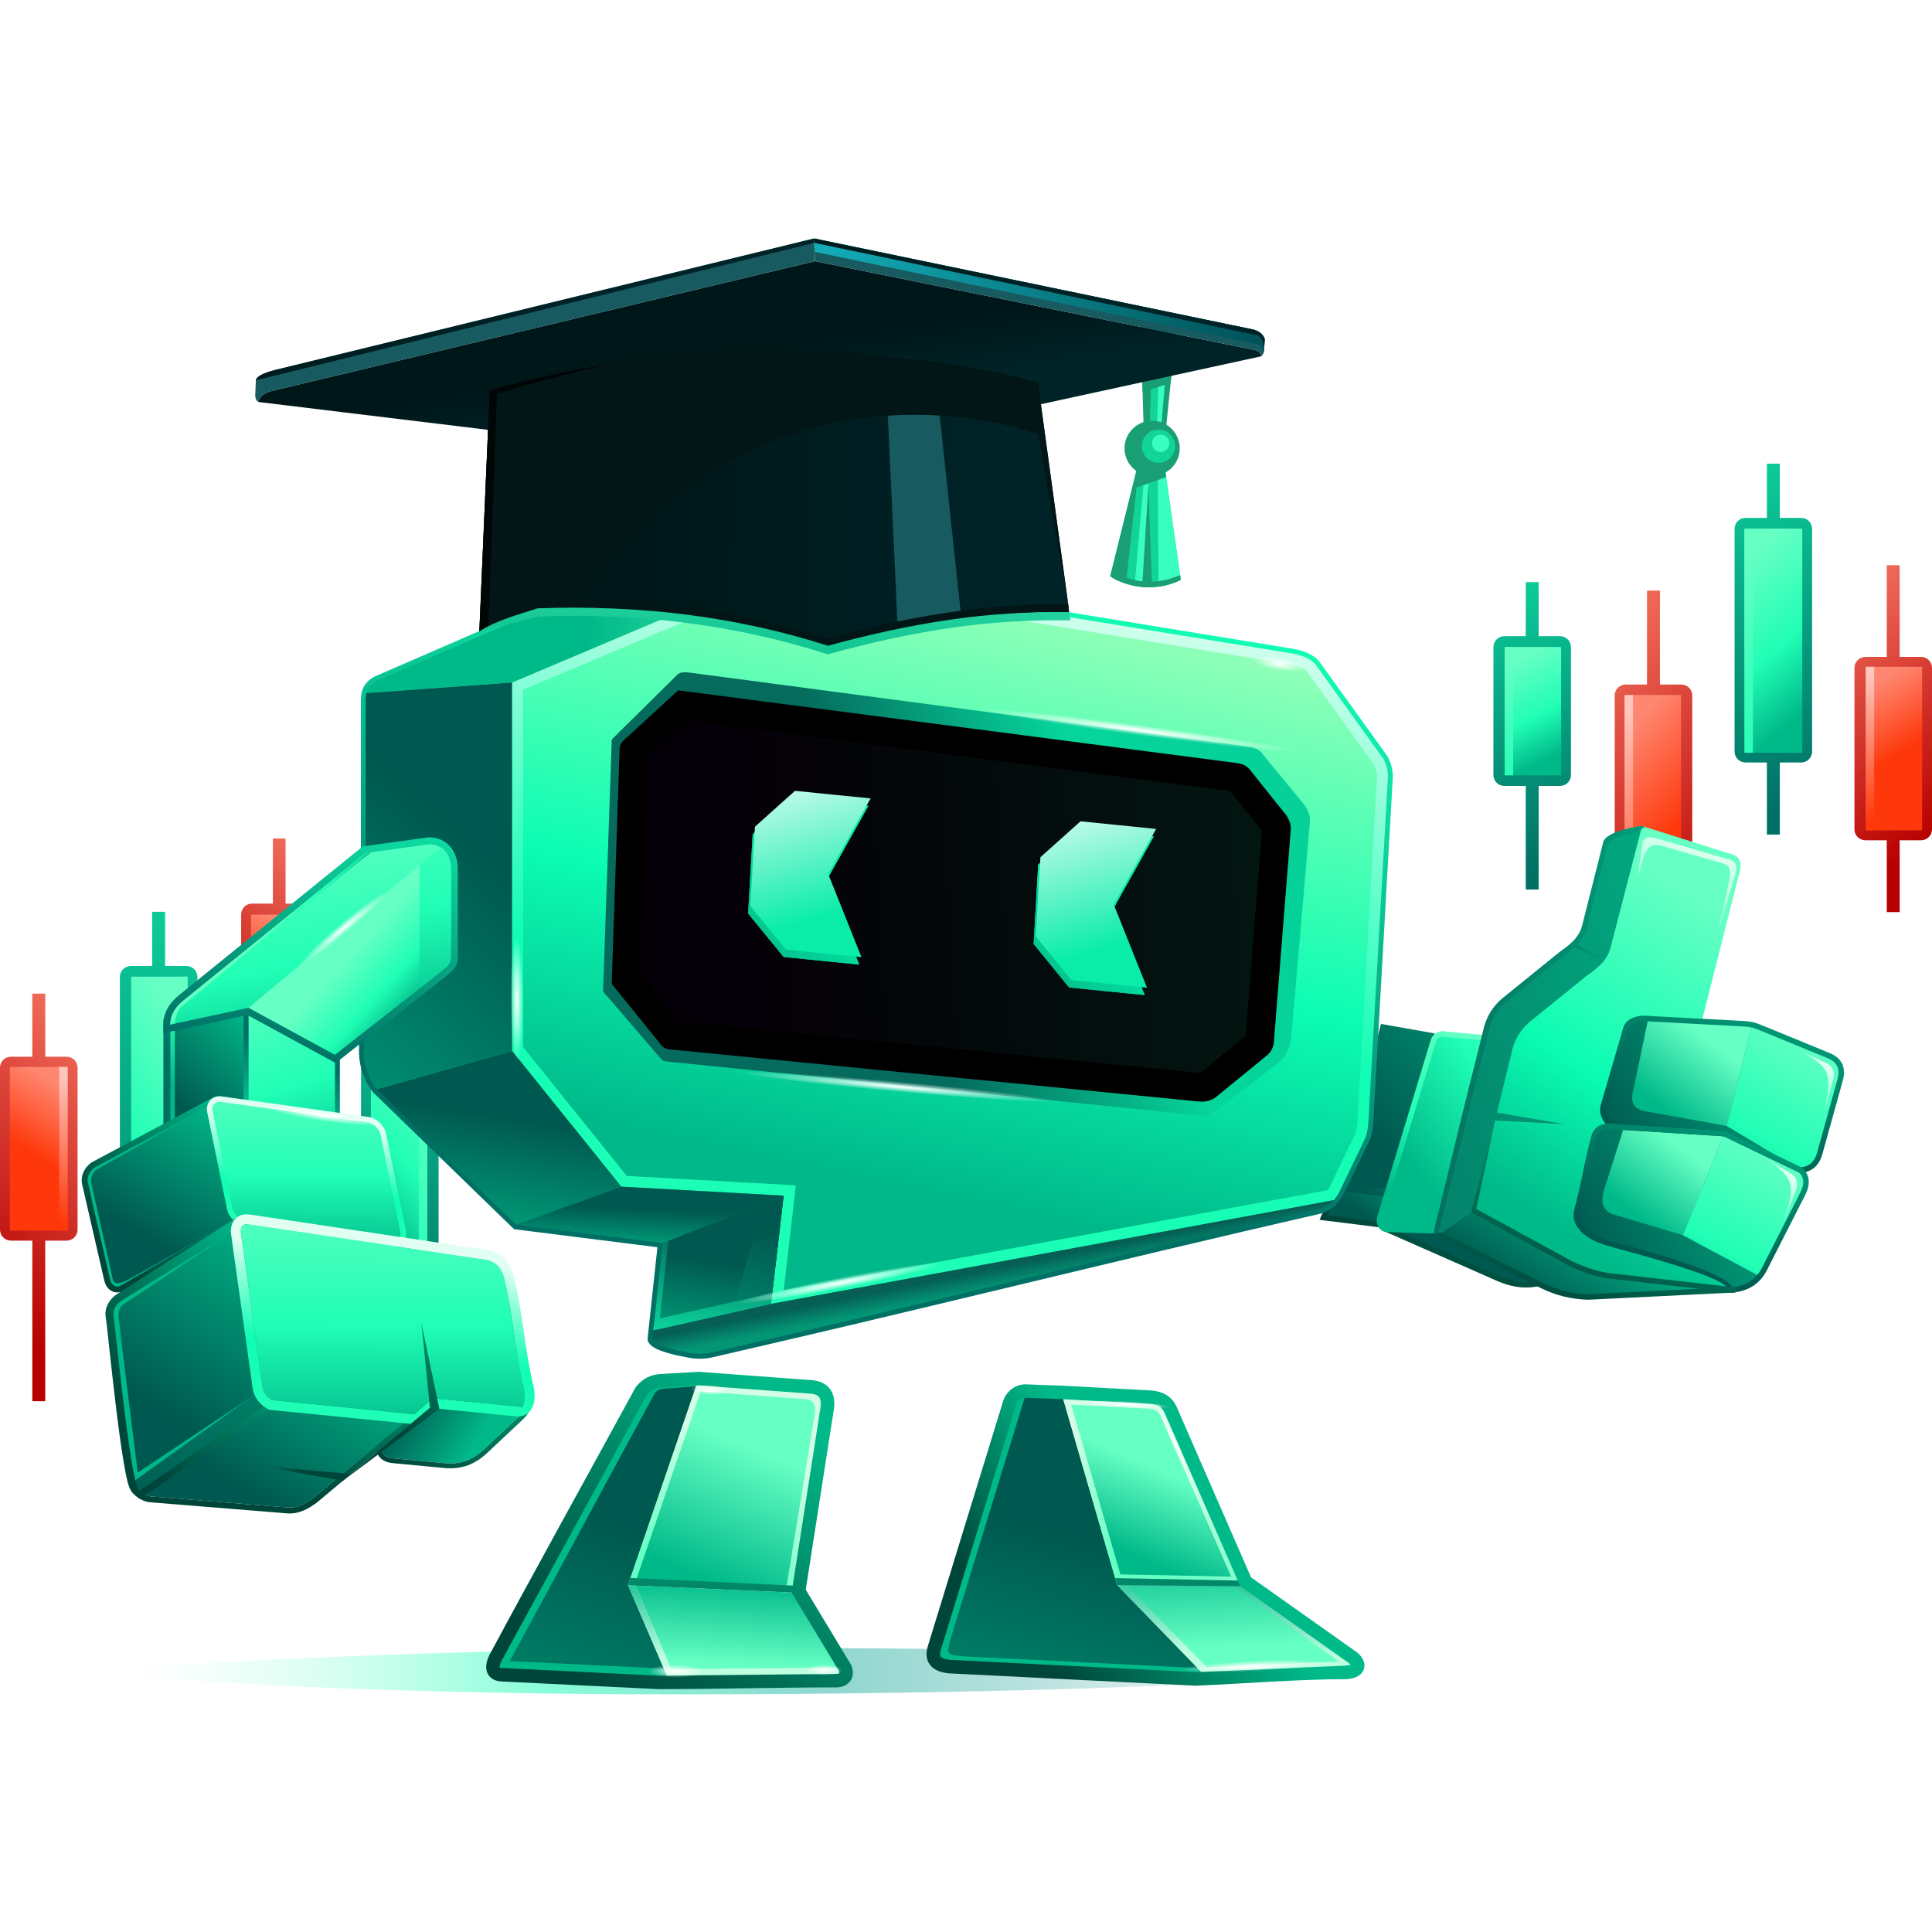
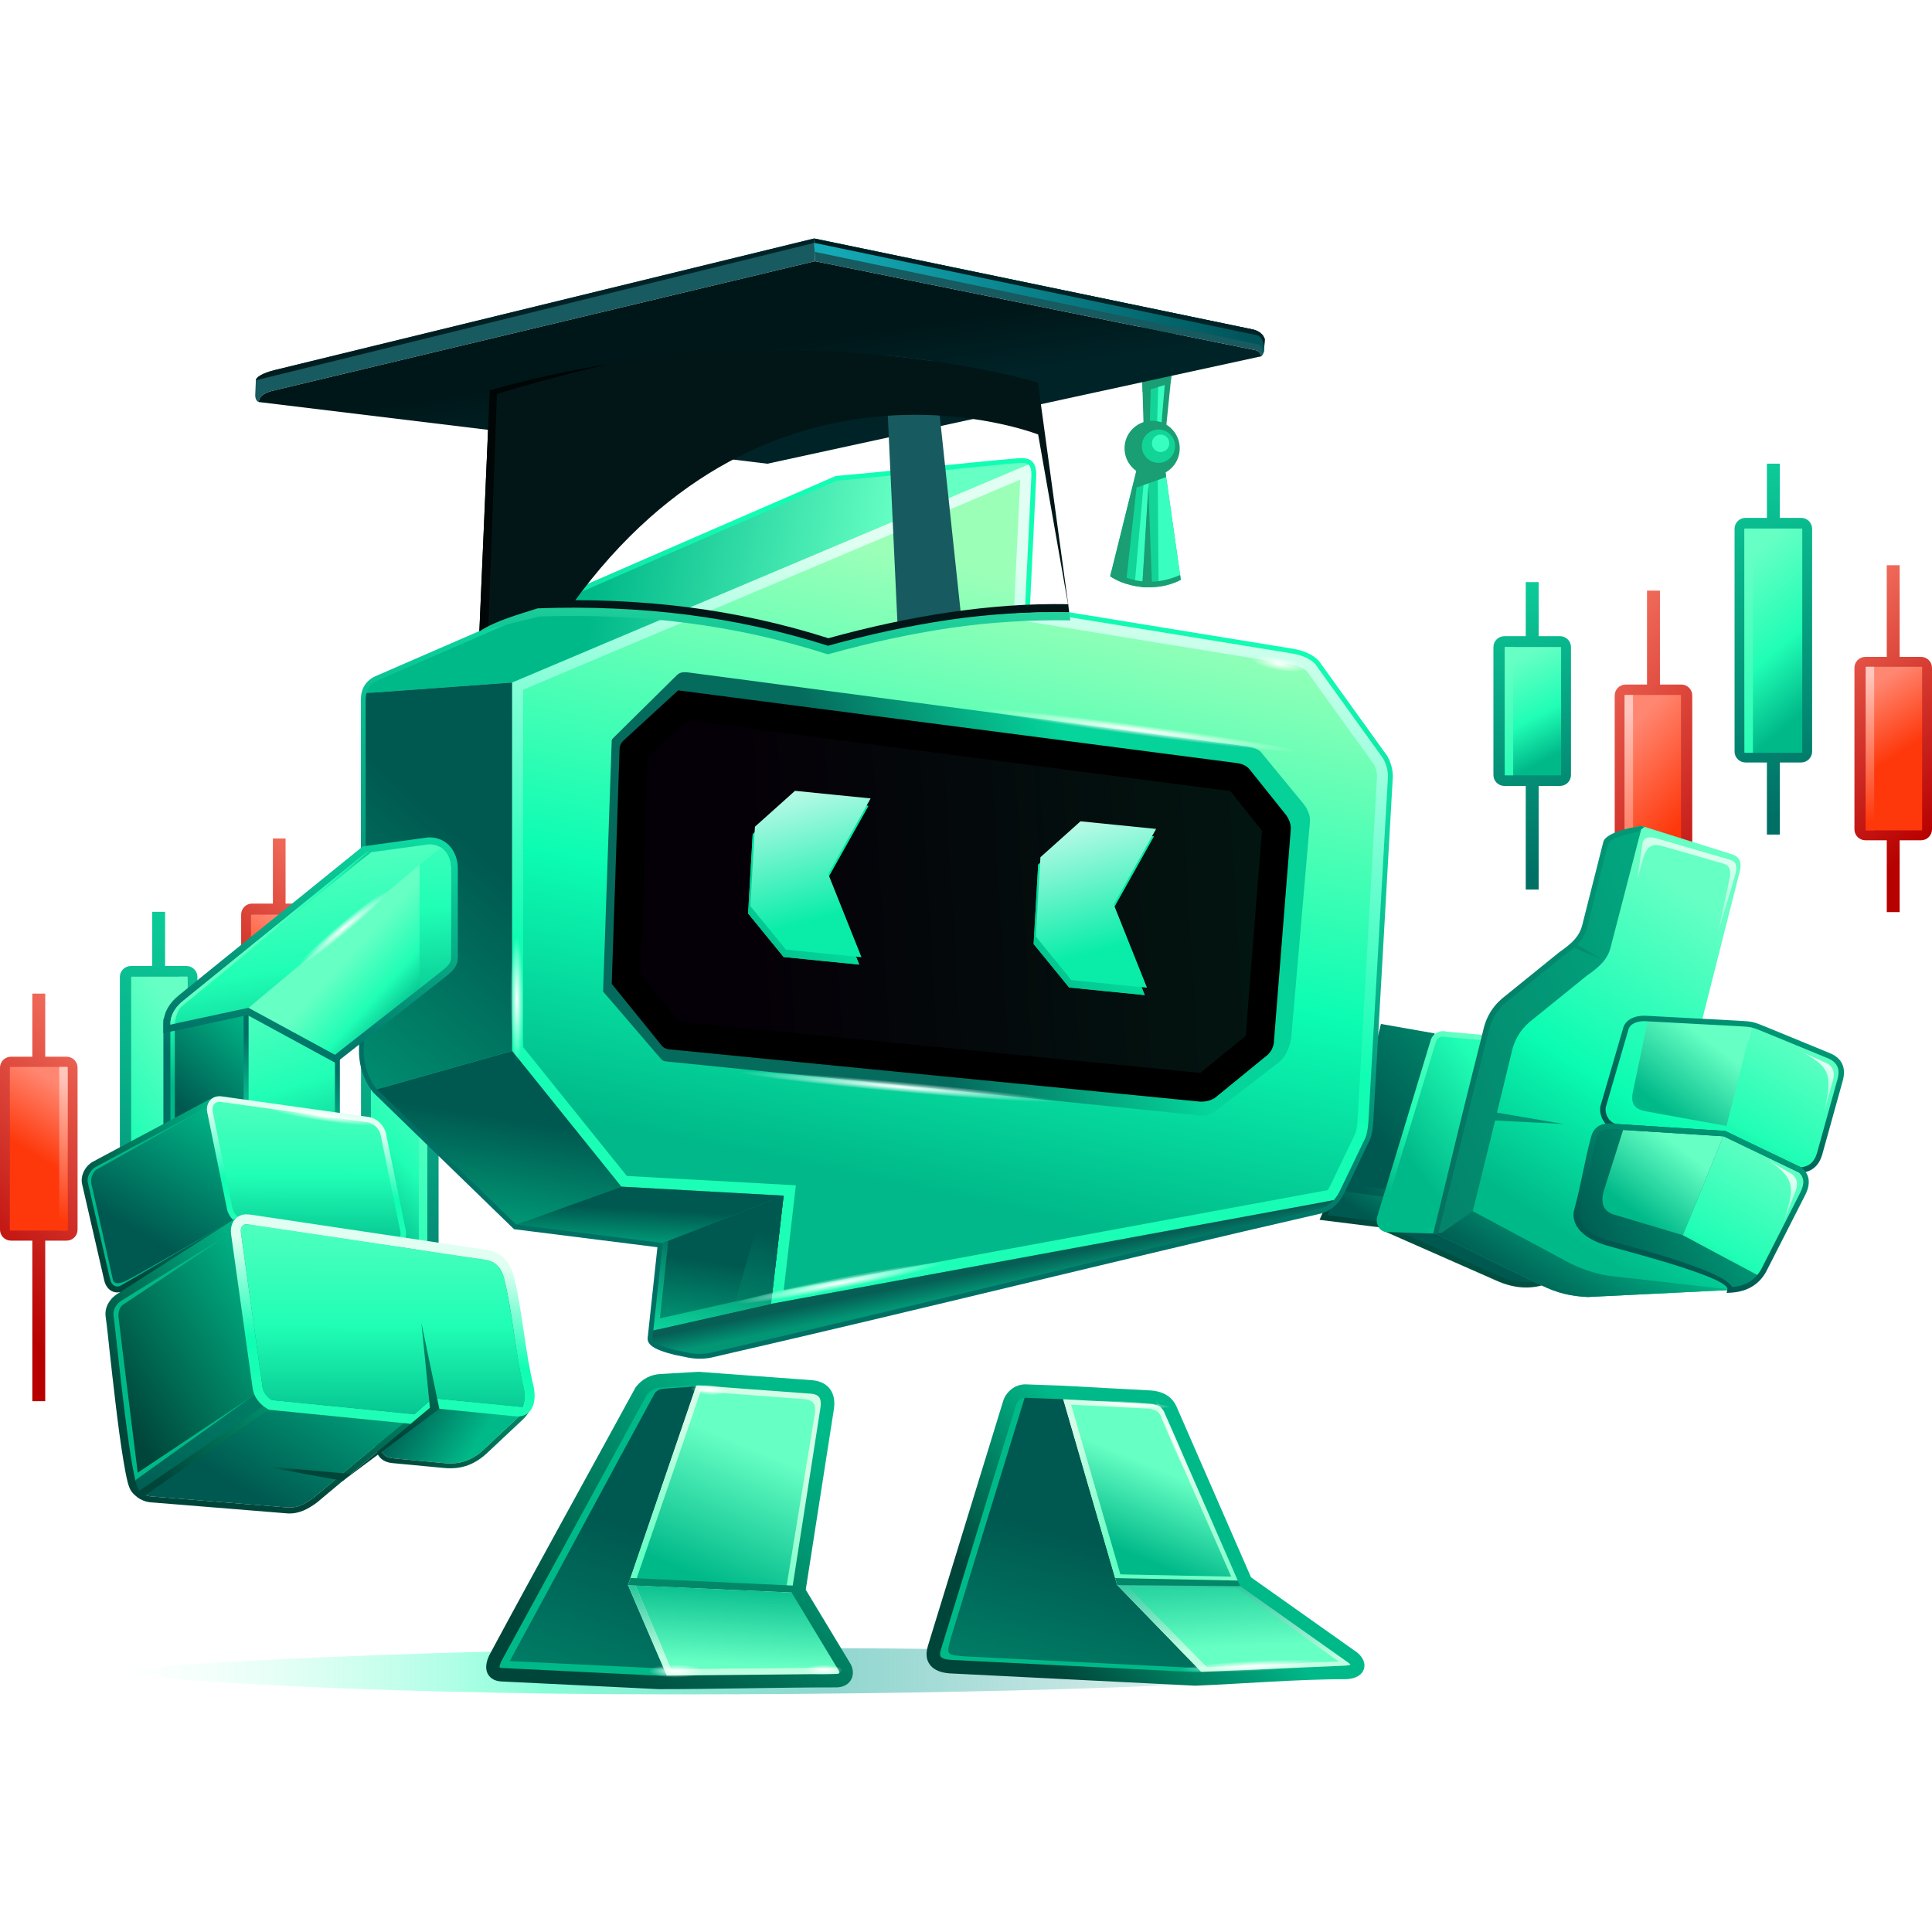
<svg xmlns="http://www.w3.org/2000/svg" width="1000" height="1000" viewBox="0 0 1000 1000" fill="none">
  <g clip-path="url(#clip0_238_4846)">
    <path fill-rule="evenodd" clip-rule="evenodd" d="M976.586 434.924V472.117H983.27V434.924H994.338C997.449 434.924 1000 432.388 1000 429.277V345.652C1000 342.55 997.459 340.005 994.338 340.005H983.27V292.555H976.586V340.005H965.518C962.407 340.005 959.855 342.54 959.855 345.652V429.277C959.855 432.379 962.397 434.924 965.518 434.924H976.586Z" fill="url(#paint0_linear_238_4846)" />
    <path fill-rule="evenodd" clip-rule="evenodd" d="M994.63 345.11C994.764 345.11 994.888 345.236 994.888 345.371V429.52C994.888 429.656 994.764 429.781 994.63 429.781H965.95C965.816 429.781 965.691 429.656 965.691 429.52V345.371C965.691 345.236 965.816 345.11 965.95 345.11H994.63Z" fill="url(#paint1_linear_238_4846)" />
    <path fill-rule="evenodd" clip-rule="evenodd" d="M970.071 429.781H965.952C965.817 429.781 965.691 429.656 965.691 429.52V345.371C965.691 345.235 965.817 345.11 965.952 345.11H970.071V429.781Z" fill="url(#paint2_linear_238_4846)" />
    <path fill-rule="evenodd" clip-rule="evenodd" d="M914.539 394.658V431.971H921.224V394.658H932.291C935.402 394.658 937.955 392.114 937.955 388.993V273.71C937.955 270.598 935.412 268.045 932.291 268.045H921.224V240H914.539V268.045H903.472C900.361 268.045 897.809 270.589 897.809 273.71V388.993C897.809 392.104 900.351 394.658 903.472 394.658H914.539Z" fill="url(#paint3_linear_238_4846)" />
    <path fill-rule="evenodd" clip-rule="evenodd" d="M852.487 514.37V551.679H859.181V514.37H870.248C873.359 514.37 875.912 511.827 875.912 508.706V359.984C875.912 356.873 873.369 354.32 870.248 354.32H859.181V305.693H852.487V354.32H841.429C838.318 354.32 835.766 356.863 835.766 359.984V508.706C835.766 511.818 838.308 514.37 841.429 514.37H852.487Z" fill="url(#paint4_linear_238_4846)" />
    <path fill-rule="evenodd" clip-rule="evenodd" d="M789.723 406.795V460.438H796.407V406.795H807.475C810.586 406.795 813.138 404.258 813.138 401.145V334.934C813.138 331.83 810.595 329.284 807.475 329.284H796.407V301.314H789.723V329.284H778.656C775.545 329.284 772.992 331.82 772.992 334.934V401.145C772.992 404.248 775.535 406.795 778.656 406.795H789.723Z" fill="url(#paint5_linear_238_4846)" />
    <path fill-rule="evenodd" clip-rule="evenodd" d="M932.584 273.577C932.721 273.577 932.849 273.702 932.849 273.837V389.374C932.849 389.509 932.721 389.635 932.584 389.635H903.187C903.05 389.635 902.922 389.509 902.922 389.374V273.837C902.922 273.702 903.05 273.577 903.187 273.577H932.584Z" fill="url(#paint6_linear_238_4846)" />
    <path fill-rule="evenodd" clip-rule="evenodd" d="M869.813 359.708C869.947 359.708 870.072 359.833 870.072 359.968V508.354C870.072 508.489 869.947 508.614 869.813 508.614H841.134C841 508.614 840.875 508.489 840.875 508.354V359.968C840.875 359.833 841 359.708 841.134 359.708H869.813Z" fill="url(#paint7_linear_238_4846)" />
    <path fill-rule="evenodd" clip-rule="evenodd" d="M807.77 334.891C807.904 334.891 808.029 335.015 808.029 335.149V401.056C808.029 401.19 807.904 401.314 807.77 401.314H779.091C778.957 401.314 778.832 401.19 778.832 401.056V335.149C778.832 335.015 778.957 334.891 779.091 334.891H807.77Z" fill="url(#paint8_linear_238_4846)" />
    <path fill-rule="evenodd" clip-rule="evenodd" d="M907.301 389.635H903.182C903.047 389.635 902.922 389.509 902.922 389.374V273.837C902.922 273.702 903.047 273.577 903.182 273.577H907.301V389.635Z" fill="url(#paint9_linear_238_4846)" />
    <path fill-rule="evenodd" clip-rule="evenodd" d="M845.255 508.614H841.135C841 508.614 840.875 508.489 840.875 508.354V359.968C840.875 359.833 841 359.708 841.135 359.708H845.255V508.614Z" fill="url(#paint10_linear_238_4846)" />
    <path fill-rule="evenodd" clip-rule="evenodd" d="M783.212 401.314H779.093C778.957 401.314 778.832 401.19 778.832 401.056V335.149C778.832 335.015 778.957 334.891 779.093 334.891H783.212V401.314Z" fill="url(#paint11_linear_238_4846)" />
    <path fill-rule="evenodd" clip-rule="evenodd" d="M23.415 642.148V725.241H16.731V642.148H5.664C2.553 642.148 0 639.605 0 636.485V552.622C0 549.511 2.543 546.959 5.664 546.959H16.731V514.292H23.415V546.959H34.483C37.594 546.959 40.146 549.501 40.146 552.622V636.485C40.146 639.596 37.603 642.148 34.483 642.148H23.415Z" fill="url(#paint12_linear_238_4846)" />
    <path fill-rule="evenodd" clip-rule="evenodd" d="M5.375 552.248C5.237 552.248 5.109 552.374 5.109 552.509V636.659C5.109 636.794 5.237 636.92 5.375 636.92H34.771C34.909 636.92 35.036 636.794 35.036 636.659V552.509C35.036 552.374 34.909 552.248 34.771 552.248H5.375Z" fill="url(#paint13_linear_238_4846)" />
    <path fill-rule="evenodd" clip-rule="evenodd" d="M30.656 636.92H34.775C34.91 636.92 35.036 636.794 35.036 636.659V552.509C35.036 552.374 34.91 552.248 34.775 552.248H30.656V636.92Z" fill="url(#paint14_linear_238_4846)" />
    <path fill-rule="evenodd" clip-rule="evenodd" d="M85.458 701.844V760.277H78.774V701.844H67.706C64.595 701.844 62.043 699.299 62.043 696.177V505.678C62.043 502.565 64.586 500.011 67.706 500.011H78.774V471.956H85.458V500.011H96.525C99.636 500.011 102.189 502.556 102.189 505.678V696.177C102.189 699.29 99.646 701.844 96.525 701.844H85.458Z" fill="url(#paint15_linear_238_4846)" />
    <path fill-rule="evenodd" clip-rule="evenodd" d="M147.81 566.027V603.343H141.247V566.027H130.381C127.326 566.027 124.82 563.483 124.82 560.362V473.378C124.82 470.266 127.317 467.713 130.381 467.713H141.247V434H147.81V467.713H158.676C161.73 467.713 164.236 470.256 164.236 473.378V560.362C164.236 563.474 161.74 566.027 158.676 566.027H147.81Z" fill="url(#paint16_linear_238_4846)" />
    <path fill-rule="evenodd" clip-rule="evenodd" d="M210.279 667.942V721.591H203.594V667.942H192.527C189.416 667.942 186.863 665.405 186.863 662.291V521.638C186.863 518.534 189.406 515.988 192.527 515.988H203.594V488.015H210.279V515.988H221.346C224.457 515.988 227.009 518.525 227.009 521.638V662.291C227.009 665.395 224.466 667.942 221.346 667.942H210.279Z" fill="url(#paint17_linear_238_4846)" />
    <path fill-rule="evenodd" clip-rule="evenodd" d="M68.142 505.533C68.007 505.533 67.883 505.658 67.883 505.793V695.785C67.883 695.919 68.007 696.044 68.142 696.044H96.821C96.955 696.044 97.08 695.919 97.08 695.785V505.793C97.08 505.658 96.955 505.533 96.821 505.533H68.142Z" fill="url(#paint18_linear_238_4846)" />
    <path fill-rule="evenodd" clip-rule="evenodd" d="M130.185 473.416C130.05 473.416 129.926 473.54 129.926 473.674V560.019C129.926 560.153 130.05 560.277 130.185 560.277H158.864C158.998 560.277 159.123 560.153 159.123 560.019V473.674C159.123 473.54 158.998 473.416 158.864 473.416H130.185Z" fill="url(#paint19_linear_238_4846)" />
    <path fill-rule="evenodd" clip-rule="evenodd" d="M192.228 520.861C192.093 520.861 191.969 520.987 191.969 521.122V662.207C191.969 662.342 192.093 662.467 192.228 662.467H220.907C221.041 662.467 221.166 662.342 221.166 662.207V521.122C221.166 520.987 221.041 520.861 220.907 520.861H192.228Z" fill="url(#paint20_linear_238_4846)" />
    <path fill-rule="evenodd" clip-rule="evenodd" d="M92.699 696.044H96.818C96.953 696.044 97.079 695.919 97.079 695.785V505.793C97.079 505.658 96.953 505.533 96.818 505.533H92.699V696.044Z" fill="url(#paint21_linear_238_4846)" />
    <path fill-rule="evenodd" clip-rule="evenodd" d="M154.746 560.277H158.865C159 560.277 159.126 560.153 159.126 560.019V473.674C159.126 473.54 159 473.416 158.865 473.416H154.746V560.277Z" fill="url(#paint22_linear_238_4846)" />
    <path fill-rule="evenodd" clip-rule="evenodd" d="M216.789 662.467H220.908C221.043 662.467 221.169 662.342 221.169 662.207V521.122C221.169 520.987 221.043 520.861 220.908 520.861H216.789V662.467Z" fill="url(#paint23_linear_238_4846)" />
    <path fill-rule="evenodd" clip-rule="evenodd" d="M728.272 615.791L722.524 636.332L682.999 631.381L691.803 611.303L728.272 615.791Z" fill="url(#paint24_linear_238_4846)" />
    <path fill-rule="evenodd" clip-rule="evenodd" d="M724.576 618.253L693.585 614.435L687.191 629.004L720.403 633.16L724.576 618.253Z" fill="url(#paint25_linear_238_4846)" />
    <path fill-rule="evenodd" clip-rule="evenodd" d="M742.597 534.892L714.773 529.992L693.587 614.435L724.579 618.252L742.597 534.892Z" fill="url(#paint26_linear_238_4846)" />
    <path fill-rule="evenodd" clip-rule="evenodd" d="M724.269 620.521L693.315 616.413L693.849 612.454L724.793 616.559L724.269 620.521Z" fill="url(#paint27_linear_238_4846)" />
    <path fill-rule="evenodd" clip-rule="evenodd" d="M717.706 636.267C732.175 642.612 760.537 655.166 775.005 661.511C783.286 665.271 790.756 665.781 797.657 663.979C808.693 660.779 819.73 657.579 830.766 654.38C825.461 615.811 802.375 585.231 797.07 546.661C789.772 543.741 782.474 540.82 775.176 537.9C754.722 575.431 738.159 598.746 717.706 636.267Z" fill="url(#paint28_linear_238_4846)" />
    <path fill-rule="evenodd" clip-rule="evenodd" d="M719.684 635.597L775.565 660.224L775.582 660.239C779.576 662.048 783.369 663.076 786.99 663.445C790.572 663.803 793.985 663.493 797.265 662.649L829.192 653.39L795.778 547.708L775.818 539.725L719.684 635.597ZM774.442 662.809L715.729 636.94C736.634 598.599 753.64 574.462 774.542 536.131C782.484 539.311 790.419 542.478 798.361 545.658C803.773 584.899 826.943 616.155 832.333 655.401L798.051 665.343L798.017 665.354C794.408 666.305 790.648 666.634 786.709 666.25C782.795 665.853 778.722 664.748 774.442 662.809Z" fill="url(#paint29_linear_238_4846)" />
    <path fill-rule="evenodd" clip-rule="evenodd" d="M748.239 535.306L774.635 537.731C777.427 537.988 778.908 541.286 778.102 543.968L751.063 633.579C750.257 636.261 747.509 637.209 744.692 637.122L717.719 636.271C714.902 636.184 713.446 632.717 714.253 630.035L741.877 538.852C742.674 536.168 745.447 535.05 748.239 535.306Z" fill="url(#paint30_linear_238_4846)" />
    <path fill-rule="evenodd" clip-rule="evenodd" d="M748.609 533.946L775.006 536.371L775.022 536.386L775.148 536.421C776.815 536.919 778.137 538.037 778.923 539.445C779.707 540.862 779.958 542.558 779.498 544.237L779.483 544.253C769.536 578.927 762.711 599.391 752.401 633.987C751.911 635.626 750.884 636.765 749.553 637.5L749.55 637.509C748.133 638.293 746.379 638.601 744.622 638.545L717.649 637.693C717.228 637.682 716.831 637.615 716.458 637.502C715.154 637.114 714.148 636.206 713.492 635.042C712.885 633.963 712.57 632.654 712.604 631.356C712.619 630.77 712.714 630.194 712.877 629.638L740.501 538.456C741.012 536.74 742.176 535.368 743.642 534.556C745.12 533.738 746.883 533.474 748.609 533.946ZM774.261 539.091L747.862 536.676C746.878 536.407 745.87 536.566 745.028 537.03C744.183 537.504 743.503 538.282 743.217 539.251L715.593 630.433C715.494 630.758 715.443 631.097 715.43 631.446C715.406 632.217 715.595 633.005 715.949 633.641C716.264 634.194 716.709 634.616 717.253 634.786C717.407 634.828 717.574 634.863 717.739 634.867L744.711 635.718C745.977 635.754 747.223 635.556 748.167 635.026C748.876 634.629 749.423 634.033 749.678 633.179L776.75 543.484L776.74 543.482C776.999 542.536 776.855 541.585 776.426 540.804C775.987 540.02 775.256 539.395 774.326 539.119L774.261 539.091Z" fill="url(#paint31_linear_238_4846)" />
    <path fill-rule="evenodd" clip-rule="evenodd" d="M880.82 528.676C885.57 509.924 891.182 487.791 895.932 469.039C897.45 463.037 898.976 457.047 900.494 451.045C901.523 446.983 900.912 443.27 895.793 441.972L849.935 427.543C849.545 427.415 832.746 430.23 831.6 434.758C827.511 450.87 824.394 463.205 820.305 479.317C818.864 484.998 815.297 488.936 808.032 493.925C798.801 501.403 789.571 508.871 780.339 516.349C774.7 520.549 770.612 526.169 768.993 534.052C758.623 574.966 753.178 597.508 742.808 638.422L798.002 665.37C805.888 669.208 813.179 671.018 821.988 671.335L895.473 667.707C903.459 668.079 909.797 664.277 911.365 658.019L941.44 555.647L880.82 528.676Z" fill="url(#paint32_linear_238_4846)" />
    <path fill-rule="evenodd" clip-rule="evenodd" d="M745.065 629.491C744.339 632.371 743.745 635.412 742.966 638.486L798.016 665.353C805.902 669.192 813.193 671.001 822.002 671.318L895.487 667.691C896.183 667.725 896.867 667.726 897.53 667.69L894.123 667.296L835.424 660.653C828.134 660.016 820.484 657.548 813.321 654.209L762.333 626.898L753.292 621.292L745.065 629.491Z" fill="url(#paint33_linear_238_4846)" />
    <path fill-rule="evenodd" clip-rule="evenodd" d="M849.939 427.534C849.549 427.406 832.75 430.221 831.604 434.749C827.515 450.861 824.398 463.195 820.309 479.308C818.868 484.989 815.301 488.927 808.036 493.916C798.804 501.394 789.575 508.862 780.343 516.34C774.704 520.54 770.615 526.16 768.997 534.042C758.664 574.821 753.267 597.833 742.968 638.486L746.259 638.091L762.32 626.915L773.872 579.979L809.514 581.805L774.833 575.899L782.332 545.095C783.95 537.213 788.039 531.593 793.678 527.393C802.91 519.915 812.139 512.447 821.371 504.969C828.646 499.982 832.212 496.044 833.644 490.36L849.939 427.534Z" fill="url(#paint34_linear_238_4846)" />
    <path fill-rule="evenodd" clip-rule="evenodd" d="M849.945 427.596L851.285 427.963L847.685 430.586C846.184 430.88 843.741 431.435 841.156 432.168C837.177 433.298 833.125 434.843 832.613 436.486C828.363 450.573 825.334 465.234 821.673 479.67C820.897 482.733 819.559 485.312 817.424 487.807C817.118 488.169 816.78 488.532 816.442 488.896L829.264 496.708L814.699 490.565C813.066 492.026 811.136 493.509 808.852 495.071L781.186 517.472C778.493 519.472 776.182 521.815 774.345 524.588C772.507 527.361 771.15 530.577 770.383 534.327L770.364 534.395C765.195 554.794 761.254 570.781 757.314 586.768C753.075 603.959 748.819 621.134 744.471 638.306L742.97 638.486L741.799 638.445C746.924 618.21 750.649 601.988 754.568 586.078C758.496 570.14 762.426 554.192 767.608 533.744C768.457 529.622 769.954 526.082 771.975 523.017C773.991 519.971 776.53 517.4 779.473 515.209L807.23 492.74C810.768 490.308 813.389 488.154 815.28 485.944L815.282 485.935C817.116 483.782 818.274 481.559 818.938 478.942L829.862 435.816L829.915 435.623C830.797 432.816 835.673 430.761 840.385 429.417C844.938 428.123 849.619 427.497 849.909 427.576L849.945 427.596Z" fill="url(#paint35_linear_238_4846)" />
-     <path fill-rule="evenodd" clip-rule="evenodd" d="M931.901 605.653C937.388 605.227 940.306 602.106 941.763 597.466C945.283 584.796 948.803 572.126 952.323 559.456C954.313 552.867 952.103 548.592 946.283 546.294C935.427 541.829 924.571 537.365 913.714 532.9C907.134 530.197 906.828 530.103 899.717 529.721L851.371 527.146C847.216 527.025 842.752 528.561 841.578 532.241C837.478 546.463 833.883 558.574 829.783 572.796C829.066 576.436 831.135 581.377 835.365 582.929L836.119 583.167L892.564 586.757L931.901 605.653Z" fill="url(#paint36_linear_238_4846)" />
    <path fill-rule="evenodd" clip-rule="evenodd" d="M906.906 530.445C905.12 530.039 903.267 529.916 899.709 529.73L853.111 527.249L845.19 565.163C843.714 571.767 846.765 574.293 851.627 575.167L893.705 582.798L906.906 530.445Z" fill="url(#paint37_linear_238_4846)" />
    <path fill-rule="evenodd" clip-rule="evenodd" d="M931.902 605.653C937.389 605.226 940.306 602.106 941.763 597.466C945.283 584.796 948.803 572.125 952.323 559.455C954.314 552.867 952.104 548.592 946.284 546.294C935.428 541.829 924.571 537.364 913.715 532.9C910.426 531.543 908.7 530.843 906.914 530.437L893.713 582.789L931.902 605.653Z" fill="url(#paint38_linear_238_4846)" />
    <path fill-rule="evenodd" clip-rule="evenodd" d="M895.479 667.688C902.964 667.311 909.008 664.435 912.841 657.666C919.563 644.473 926.285 631.279 933.006 618.086C935.876 612.526 935.155 608.534 931.9 605.653L892.553 586.754L836.108 583.164C831.056 582.341 826.328 583.1 824.883 588.873L816.229 626.244C814.055 633.922 821.435 640.442 832.947 643.573C840.911 645.991 897.161 660.03 895.479 667.688ZM835.364 582.929L836.118 583.167C835.855 583.105 835.607 583.027 835.364 582.929Z" fill="url(#paint39_linear_238_4846)" />
    <path fill-rule="evenodd" clip-rule="evenodd" d="M892.554 586.754L840.584 583.445L830.501 615.169C828.15 622.166 829.629 626.573 834.79 628.473L871.011 639.321L892.554 586.754Z" fill="url(#paint40_linear_238_4846)" />
    <path fill-rule="evenodd" clip-rule="evenodd" d="M910.842 660.613C911.561 659.731 912.232 658.754 912.841 657.666C919.563 644.473 926.285 631.279 933.007 618.086C935.876 612.526 935.155 608.534 931.9 605.653L892.554 586.754L871.008 639.331L910.842 660.613Z" fill="url(#paint41_linear_238_4846)" />
    <path fill-rule="evenodd" clip-rule="evenodd" d="M932.162 604.21C934.391 603.98 936.101 603.225 937.4 602.077C938.796 600.842 939.754 599.124 940.406 597.042L950.961 559.051C951.849 556.111 951.827 553.731 950.946 551.872C950.08 550.038 948.33 548.627 945.757 547.611L913.169 534.212C909.935 532.881 908.245 532.2 906.587 531.819C904.929 531.438 903.124 531.327 899.639 531.141L851.294 528.565C849.299 528.506 847.25 528.868 845.63 529.711C844.349 530.376 843.345 531.356 842.923 532.671C840.87 539.791 838.951 546.347 837.029 552.913C835.11 559.469 833.189 566.035 831.154 573.088C830.842 574.682 831.188 576.601 832.102 578.262C832.911 579.738 834.176 580.986 835.834 581.595L836.36 581.76L892.906 585.357L932.162 604.21ZM939.287 604.201C937.468 605.808 935.095 606.827 932.013 607.062L931.632 607.092L892.194 588.148L835.861 584.568C835.535 584.468 835.203 584.357 834.875 584.267C832.529 583.407 830.753 581.676 829.631 579.638C828.4 577.393 827.949 574.761 828.384 572.527L828.416 572.411C830.471 565.28 832.396 558.705 834.32 552.13C836.25 545.535 838.176 538.95 840.221 531.859L840.232 531.82C840.9 529.722 842.413 528.208 844.325 527.207C846.404 526.128 848.966 525.668 851.415 525.737L851.446 525.735L899.792 528.311C903.41 528.503 905.304 528.627 907.228 529.06C909.139 529.501 910.904 530.212 914.251 531.584L946.82 544.978C950.054 546.268 952.32 548.143 953.508 550.656C954.69 553.156 954.778 556.208 953.675 559.856L943.11 597.886C942.303 600.454 941.081 602.608 939.287 604.201Z" fill="url(#paint42_linear_238_4846)" />
    <path fill-rule="evenodd" clip-rule="evenodd" d="M896.551 666.199C899.621 665.93 902.418 665.181 904.84 663.833C907.539 662.343 909.821 660.106 911.603 656.965L931.743 617.44C933.046 614.914 933.542 612.8 933.344 611.025C933.166 609.4 932.382 608.024 931.088 606.841L892.181 588.156L835.93 584.577L835.869 584.571C833.578 584.193 831.385 584.173 829.672 584.865C828.085 585.509 826.853 586.831 826.254 589.207C823.434 601.405 820.858 614.79 817.558 626.733C816.689 629.947 817.81 632.97 820.373 635.538C823.131 638.304 827.495 640.577 832.848 642.084L833.359 642.224C834.528 642.575 836.705 643.181 839.579 643.968C855.609 648.356 892.545 658.487 896.551 666.199ZM906.214 666.314C903.087 668.04 899.502 668.904 895.548 669.107L893.707 669.204L894.108 667.396C895.261 662.165 855.383 651.228 838.851 646.703C835.929 645.903 833.72 645.298 832.554 644.938L832.1 644.814C826.269 643.165 821.473 640.65 818.383 637.544C815.096 634.249 813.68 630.295 814.848 625.991C818.227 613.873 820.193 600.705 823.523 588.542C824.367 585.155 826.225 583.217 828.626 582.246C830.727 581.39 833.21 581.334 835.747 581.686L835.783 581.593L836.375 581.775L892.922 585.373C906.182 591.739 919.436 598.125 932.698 604.482L932.841 604.604C934.725 606.281 935.886 608.289 936.155 610.716C936.419 613.048 935.835 615.709 934.269 618.743L914.078 658.378C912.023 661.984 909.365 664.574 906.214 666.314Z" fill="url(#paint43_linear_238_4846)" />
    <path fill-rule="evenodd" clip-rule="evenodd" d="M889.308 482.446L895.173 455.001C896.743 447.634 893.085 447.286 889.65 446.314C879.559 443.448 860.593 437.967 860.593 437.967C856.561 436.863 852.574 436.58 850.335 444.76C848.097 452.939 847.516 455.061 847.516 455.061L850.13 436.419C850.13 436.419 850.537 432.093 856.758 433.796C862.979 435.499 892.914 444.315 895.595 445.049C898.276 445.783 899.5 447.829 898.114 452.892C896.727 457.956 889.308 482.446 889.308 482.446Z" fill="url(#paint44_linear_238_4846)" />
    <path fill-rule="evenodd" clip-rule="evenodd" d="M932.953 544.625L945.814 550.478C945.814 550.478 950.535 552.548 948.753 559.058C946.971 565.569 944.238 575.551 944.238 575.551C947.591 558.605 949.202 553.064 932.953 544.625Z" fill="url(#paint45_linear_238_4846)" />
-     <path fill-rule="evenodd" clip-rule="evenodd" d="M746.262 638.081L798.635 664.082C802.497 665.958 806.205 667.335 810.009 668.284C813.795 669.226 817.706 669.748 822.009 669.899L879.487 667.064L835.278 662.064C831.695 661.747 828.041 661.006 824.401 659.947C820.436 658.79 816.499 657.266 812.719 655.506L763.053 628.401C761.968 627.783 761.515 626.974 761.785 625.949L773.874 579.97L764.133 625.742L813.928 652.944C817.607 654.656 821.402 656.13 825.184 657.238C828.66 658.252 832.138 658.955 835.539 659.254L894.168 665.888L894.289 665.9L897.696 666.294C898.369 666.374 898.909 666.937 898.945 667.641C898.981 668.419 898.374 669.082 897.597 669.118C897.262 669.13 896.895 669.144 896.512 669.142C896.17 669.142 895.831 669.132 895.513 669.118L822.132 672.742C822.079 672.749 822.016 672.752 821.955 672.746C817.468 672.586 813.347 672.038 809.318 671.039C805.308 670.045 801.422 668.597 797.397 666.635L742.965 638.496L746.262 638.081Z" fill="url(#paint46_linear_238_4846)" />
    <path fill-rule="evenodd" clip-rule="evenodd" d="M915.156 600.468L927.353 607.611C927.353 607.611 931.84 610.156 929.394 616.444C926.956 622.733 923.215 632.388 923.215 632.388C928.285 615.871 930.452 610.533 915.156 600.468Z" fill="url(#paint47_linear_238_4846)" />
    <path fill-rule="evenodd" clip-rule="evenodd" d="M197.562 744.11C197.562 744.11 194.242 753.94 203.372 754.81L230.042 757.33C237.802 758.06 244.312 756.2 251.042 749.68L268.292 733.5C273.022 729.21 274.662 723.89 273.392 717.6C268.992 699.55 265.382 679.99 260.982 661.94C259.292 655.18 255.572 652.79 251.082 652.04L129.242 633.84C128.452 633.77 127.172 633.58 126.442 633.87C125.022 634.45 124.422 636.04 124.732 638.21L135.912 718.08C136.282 720.72 138.502 723.36 140.872 724.68C165.422 727.12 189.982 729.56 214.532 732C203.112 741.42 208.962 734.67 197.562 744.11Z" fill="url(#paint48_linear_238_4846)" />
    <path fill-rule="evenodd" clip-rule="evenodd" d="M208.29 733.89C185.73 731.65 163.16 729.41 140.601 727.16L140.081 727.11L139.631 726.86C136.621 725.18 133.901 721.9 133.411 718.42L122.23 638.55C121.83 635.72 122.61 632.71 125.48 631.55C126.76 631.03 128.13 631.22 129.46 631.35L129.53 631.36L251.48 649.58C258.14 650.69 261.8 654.84 263.4 661.35C267.99 680.04 271.26 698.33 275.81 717.01L275.82 717.06L275.83 717.11C277.26 724.23 275.36 730.46 270.02 735.3L252.77 751.48C246.08 757.96 239.03 760.7 229.79 759.82L203.12 757.3C198.44 756.86 195.12 754.23 194.54 749.46C194.31 747.55 194.56 745.15 195.18 743.31L195.41 742.63L195.96 742.18C205.82 734.02 198.43 742.05 208.29 733.89ZM197.56 744.11C197.56 744.11 194.24 753.94 203.37 754.81L230.04 757.33C237.8 758.06 244.31 756.2 251.04 749.68L268.29 733.5C273.02 729.21 274.66 723.89 273.39 717.6C268.99 699.55 265.38 679.99 260.98 661.94C259.29 655.18 255.57 652.79 251.08 652.04L129.24 633.84C128.45 633.77 127.17 633.58 126.44 633.87C125.02 634.45 124.42 636.04 124.73 638.21L135.911 718.08C136.281 720.72 138.501 723.36 140.871 724.68C165.42 727.12 189.98 729.56 214.53 732C203.11 741.42 208.96 734.67 197.56 744.11Z" fill="url(#paint49_linear_238_4846)" />
    <path fill-rule="evenodd" clip-rule="evenodd" d="M77.36 777.53C74.44 777.15 71.88 775.86 69.88 773.69L69.59 773.37L72.13 771.62C73.52 773.13 75.36 774.18 77.75 774.49L149.1 780.28C153.52 780.55 157.48 778.76 162.3 775.18L217.59 729.22L222.52 728.7L164.25 777.54L164.19 777.59L164.13 777.64C159.59 781.01 154.74 783.69 148.92 783.34H148.86L77.43 777.55L77.36 777.53Z" fill="url(#paint50_linear_238_4846)" />
    <path fill-rule="evenodd" clip-rule="evenodd" d="M396.711 853C567.201 853 694.75 858.37 681.6 865C668.45 871.63 519.581 877 349.091 877C178.601 877 58.41 868.34 64.201 865C69.99 861.66 226.221 853 396.711 853Z" fill="url(#paint51_linear_238_4846)" />
    <path fill-rule="evenodd" clip-rule="evenodd" d="M343.022 643.38C341.222 660.13 339.492 676.2 337.692 692.95C337.572 695.61 346.212 697.94 349.692 698.8C351.892 699.25 354.092 699.7 356.292 700.15C359.892 700.9 363.542 700.95 367.242 700.3C474.842 675.65 575.842 650.25 683.442 625.6C688.372 624.08 691.582 620.45 693.642 616.15C697.992 607.1 702.342 598.05 706.692 589C707.822 586.12 708.182 582.56 708.342 579.55C711.692 520.45 715.042 461.35 718.392 402.25C718.502 399.17 717.602 395.45 715.842 392.5C704.192 376.3 692.542 360.1 680.892 343.9C678.392 340.86 673.262 338.92 668.592 338.2C622.562 330.7 576.542 323.2 530.512 315.7C531.612 292.86 532.712 270.02 533.802 247.19C534.192 240.08 532.152 239.31 526.912 239.68C495.862 242.43 464.192 246.07 433.142 248.82C353.742 283.25 274.732 317.84 195.332 352.26C191.322 354.17 189.342 357.3 189.262 361.78C189.262 395.16 189.262 428.53 189.262 461.91C189.262 495.29 188.282 543.77 188.282 543.77C188.212 552.19 191.392 559.28 195.032 563.79L267.182 633.84L343.022 643.38Z" fill="url(#paint52_linear_238_4846)" />
    <path fill-rule="evenodd" clip-rule="evenodd" d="M345.5 643.64L340.19 693.06C340.29 693.12 341.65 693.59 343.26 694.23C345.67 695.19 348.6 695.96 350.29 696.37L356.79 697.7C358.44 698.04 360.1 698.23 361.76 698.25C363.4 698.27 365.09 698.13 366.81 697.83C421.02 685.41 472.889 672.96 524.759 660.52C577.119 647.96 629.49 635.39 682.8 623.18C684.7 622.58 686.289 621.6 687.619 620.37C689.189 618.92 690.419 617.08 691.389 615.07L704.37 588.06C704.85 586.82 705.18 585.4 705.41 583.93C705.65 582.35 705.78 580.81 705.85 579.41L715.9 402.1C715.94 400.78 715.76 399.31 715.38 397.84C715.01 396.44 714.46 395.06 713.74 393.84L678.92 345.42C678.01 344.33 676.59 343.39 674.92 342.63C672.86 341.68 670.48 341.02 668.21 340.67L668.18 340.66L527.91 317.8C529.01 294.97 531.31 269.59 531.31 247.06C531.46 244.31 531.29 242.93 530.78 242.45H530.77C530.32 242.03 529.029 242.03 527.079 242.16V242.15C511.799 243.51 496.03 245.11 480.27 246.72C464.82 248.29 449.37 249.87 433.76 251.26C396.14 267.57 355.68 285.2 315.23 302.82C276.63 319.64 238.02 336.46 196.39 354.51C194.83 355.25 193.68 356.21 192.93 357.39C192.18 358.57 191.79 360.03 191.75 361.78H191.76V461.91C191.76 494.85 190.78 543.68 190.78 543.82C190.75 547.39 191.36 550.71 192.36 553.65C193.5 557.02 195.14 559.9 196.89 562.12L268.32 631.47L345.76 641.2L345.5 643.64ZM335.21 692.69L340.28 645.56L266.06 636.23C241.77 612.65 217.5 589.05 193.19 565.48L193.1 565.36C190.98 562.72 189 559.27 187.64 555.24C186.48 551.81 185.78 547.94 185.81 543.76V543.73C185.81 543.59 186.78 495.73 186.78 461.92V361.79L186.79 361.74C186.84 359.03 187.48 356.69 188.74 354.72C190 352.73 191.85 351.17 194.29 350.01L194.37 349.98C232.11 333.62 272.69 315.94 313.26 298.26C351.89 281.43 390.5 264.61 432.17 246.54L432.54 246.38L432.94 246.34C448.24 244.98 464.019 243.38 479.799 241.77C495.379 240.18 510.96 238.59 526.72 237.2L526.77 237.19C530.05 236.96 532.41 237.16 534.19 238.81V238.82C535.9 240.41 536.56 242.97 536.32 247.33L533.13 313.61L668.98 335.75C671.68 336.16 674.53 336.96 677.03 338.12C679.35 339.19 681.399 340.6 682.829 342.34L682.93 342.47L717.88 391.07L718 391.25C718.99 392.9 719.74 394.76 720.23 396.63C720.74 398.57 720.97 400.56 720.91 402.36L710.86 579.71C710.78 581.32 710.64 583.06 710.38 584.73C710.11 586.51 709.69 588.29 709.04 589.93L695.91 617.25C694.69 619.79 693.1 622.14 691.03 624.06C689.15 625.8 686.889 627.18 684.199 628.01L684.02 628.06C629.76 640.49 577.85 652.95 525.94 665.4C473.55 677.97 421.16 690.54 367.82 702.76L367.69 702.79C365.72 703.14 363.72 703.3 361.72 703.27C359.73 703.24 357.76 703.02 355.81 702.62L349.11 701.25C347.32 700.81 344.18 699.98 341.44 698.89C337.96 697.51 335.1 695.56 335.22 692.87L335.21 692.69Z" fill="url(#paint53_linear_238_4846)" />
    <path fill-rule="evenodd" clip-rule="evenodd" d="M690.292 621.22C691.652 619.73 692.751 618 693.641 616.15C697.991 607.1 702.341 598.05 706.691 589C707.821 586.12 708.181 582.56 708.341 579.55C711.691 520.45 715.041 461.35 718.391 402.25C718.501 399.17 717.601 395.45 715.841 392.5C704.191 376.3 692.541 360.1 680.891 343.9C678.391 340.86 673.261 338.92 668.591 338.2C622.561 330.7 576.541 323.2 530.511 315.7C531.611 292.86 532.711 270.02 533.801 247.19C534.011 243.34 533.511 241.35 532.171 240.39L265.031 353.27V543.94L321.571 614.21L405.571 618.86L399.081 674.88L690.292 621.22Z" fill="url(#paint54_linear_238_4846)" />
    <path fill-rule="evenodd" clip-rule="evenodd" d="M712.722 401.99C712.782 399.9 712.122 397.42 711.082 395.6C699.532 379.53 687.972 363.47 676.422 347.4C674.692 345.45 670.192 344.21 667.692 343.81C621.662 336.35 575.642 328.81 529.612 321.31L524.602 320.49L524.842 315.42C525.922 293.04 526.972 270.67 528.072 248.29L270.742 357.03V541.93L324.442 608.67L411.942 613.51L405.642 667.89L687.202 616.01C687.712 615.27 688.153 614.49 688.543 613.68C692.853 604.7 697.172 595.72 701.492 586.74C702.322 584.51 702.562 581.56 702.692 579.22C706.012 520.15 709.372 461.07 712.722 401.99Z" fill="url(#paint55_linear_238_4846)" />
    <path fill-rule="evenodd" clip-rule="evenodd" d="M338.163 688.59L337.693 692.95C337.573 695.61 346.213 697.94 349.693 698.8C351.893 699.25 354.093 699.7 356.293 700.15C359.893 700.9 363.543 700.95 367.243 700.3C474.843 675.65 575.843 650.25 683.443 625.6C686.253 624.73 688.493 623.19 690.293 621.22L399.093 674.88L338.163 688.59Z" fill="url(#paint56_linear_238_4846)" />
    <path fill-rule="evenodd" clip-rule="evenodd" d="M195.039 563.8L267.189 633.85L321.589 614.21L265.049 543.94L195.039 563.8Z" fill="url(#paint57_linear_238_4846)" />
    <path fill-rule="evenodd" clip-rule="evenodd" d="M532.182 240.39C531.052 239.58 529.322 239.51 526.922 239.68C495.872 242.43 464.202 246.07 433.152 248.82C353.752 283.25 274.742 317.84 195.342 352.26C192.312 353.7 190.442 355.84 189.672 358.74L265.042 353.27L532.182 240.39Z" fill="url(#paint58_linear_238_4846)" />
    <path fill-rule="evenodd" clip-rule="evenodd" d="M189.672 358.74C189.422 359.68 189.292 360.69 189.262 361.79C189.262 395.17 189.262 428.54 189.262 461.92C189.262 495.3 188.282 543.78 188.282 543.78C188.212 552.2 191.392 559.29 195.032 563.8L265.042 543.94V353.27L189.672 358.74Z" fill="url(#paint59_linear_238_4846)" />
    <path fill-rule="evenodd" clip-rule="evenodd" d="M350.42 349.38C339.45 360.22 328.47 371.06 317.5 381.9C316.59 382.8 316.64 382.95 316.61 383.77C315.15 427.08 313.65 469.94 312.16 513.24C321.94 524.47 331.71 536.1 341.49 547.37C343.25 549.34 343.35 549.2 345.95 549.53C437.94 558.82 529.94 568.11 621.93 577.41C624.53 577.63 626.9 576.66 628.91 575.23C639.99 566.73 651.06 558.23 662.14 549.73C666.06 546.24 667.95 541.05 668.44 535.93C671.64 498.98 674.841 462.03 678.041 425.08C678.251 422.01 676.741 418.5 674.291 415.59C667.011 406.74 659.74 397.89 652.46 389.04C651.05 387.69 648.47 386.79 645.75 386.38C549.03 373.58 452.31 360.77 355.59 347.97C353.73 347.83 351.91 347.97 350.42 349.38Z" fill="url(#paint60_linear_238_4846)" />
    <path fill-rule="evenodd" clip-rule="evenodd" d="M320.723 386.84C319.363 427.64 317.993 468.44 316.633 509.24C325.333 519.99 334.033 530.74 342.733 541.49C343.723 542.45 345.003 543.12 346.893 543.18C438.093 552.17 529.293 561.15 620.493 570.14C623.393 570.42 626.143 569.86 628.743 568.34C637.913 560.85 647.093 553.36 656.263 545.88C657.833 544.32 658.873 542.41 659.303 540.1C662.213 503.44 665.124 466.77 668.044 430.11C668.414 427.25 667.524 424.57 665.794 422.01C659.524 414.16 653.243 406.31 646.973 398.46C645.323 396.31 642.823 395.25 639.773 394.9C543.523 382.38 447.273 369.85 351.023 357.33C341.613 365.97 332.203 374.61 322.783 383.24C321.723 384.21 321.033 385.41 320.723 386.84Z" fill="black" />
    <path fill-rule="evenodd" clip-rule="evenodd" d="M335.369 391.78C334.119 429.26 332.869 466.74 331.609 504.22C338.229 512.4 344.849 520.57 351.459 528.75C441.389 537.61 531.309 546.48 621.249 555.34C629.089 548.95 636.919 542.55 644.759 536.16C647.569 500.77 650.379 465.38 653.189 429.98C647.719 423.14 642.249 416.29 636.779 409.45C543.159 397.31 449.549 385.09 355.939 372.9C349.089 379.19 342.229 385.48 335.369 391.78Z" fill="url(#paint61_linear_238_4846)" />
    <path fill-rule="evenodd" clip-rule="evenodd" d="M321.591 614.21L405.591 618.86L343.021 643.38L267.191 633.85L321.591 614.21Z" fill="url(#paint62_linear_238_4846)" />
    <path fill-rule="evenodd" clip-rule="evenodd" d="M405.59 618.86L399.09 674.88L338.16 688.59L343.02 643.38L405.59 618.86Z" fill="url(#paint63_linear_238_4846)" />
    <path fill-rule="evenodd" clip-rule="evenodd" d="M405.592 618.86L399.742 669.31L341.582 682.39L345.892 642.25L405.592 618.86Z" fill="url(#paint64_linear_238_4846)" />
    <path fill-rule="evenodd" clip-rule="evenodd" d="M405.592 618.86L399.742 669.31L380.582 673.61L395.312 622.89L405.592 618.86Z" fill="url(#paint65_linear_238_4846)" />
    <path fill-rule="evenodd" clip-rule="evenodd" d="M331.859 720.06C334.679 716.48 338.189 714.84 342.209 714.66C348.689 714.28 355.159 713.91 361.629 713.54C381.149 714.99 400.679 716.44 420.199 717.89C426.069 718.5 429.249 721.98 428.079 729.29C423.179 760.72 418.279 792.14 413.379 823.57C421.379 836.82 429.379 850.07 437.379 863.32C439.019 867.17 436.889 869.87 432.879 869.92C402.229 870.22 371.579 870.52 340.929 870.82C313.849 869.5 286.779 868.17 259.699 866.85C255.029 866.6 253.919 863.47 256.399 858.22C281.559 812.16 306.709 766.11 331.859 720.06Z" stroke="black" stroke-width="0.567" stroke-miterlimit="22.926" />
    <path fill-rule="evenodd" clip-rule="evenodd" d="M331.859 720.06C334.679 716.48 338.189 714.84 342.209 714.66C348.689 714.28 355.159 713.91 361.629 713.54L325.02 820.52L346.629 870.75L340.929 870.81C313.849 869.49 286.779 868.16 259.699 866.84C255.029 866.59 253.919 863.46 256.399 858.21C281.559 812.16 306.709 766.11 331.859 720.06Z" fill="url(#paint66_linear_238_4846)" />
    <path fill-rule="evenodd" clip-rule="evenodd" d="M360.262 717.58L325.043 820.52L343.592 863.65C319.822 862.49 286.583 860.91 263.812 859.79C288.513 814.57 314.272 766.24 338.962 721.02C340.242 719.56 341.652 718.88 343.672 718.78C345.752 718.67 354.472 718.01 360.262 717.58Z" fill="url(#paint67_linear_238_4846)" />
    <path fill-rule="evenodd" clip-rule="evenodd" d="M436.801 862.34L437.391 863.31C439.031 867.16 436.901 869.86 432.891 869.91L346.641 870.75L325.031 820.52L413.391 823.56L328.911 820.65L347.511 863.9L433.761 863.06C434.951 863.04 435.991 862.79 436.801 862.34Z" fill="url(#paint68_linear_238_4846)" />
    <path fill-rule="evenodd" clip-rule="evenodd" d="M413.412 824.46L436.802 862.34C435.992 862.79 434.952 863.04 433.752 863.06L347.502 863.9L328.902 820.65L413.412 824.46Z" fill="url(#paint69_linear_238_4846)" />
    <path fill-rule="evenodd" clip-rule="evenodd" d="M361.641 713.54C381.161 714.99 400.691 716.44 420.211 717.89C426.081 718.5 429.261 721.98 428.091 729.29C423.191 760.72 418.311 793.04 413.411 824.46L325.031 820.52L361.641 713.54Z" fill="url(#paint70_linear_238_4846)" />
    <path fill-rule="evenodd" clip-rule="evenodd" d="M362.65 720.18L329.32 817.6L407.1 821.05L421.7 732.04C422.42 727.45 421.44 724.74 416.62 724.22C397.9 722.83 381.36 721.57 362.65 720.18Z" fill="url(#paint71_linear_238_4846)" />
    <path fill-rule="evenodd" clip-rule="evenodd" d="M413.811 820.86L413.411 824.46L325.031 820.52L326.321 816.76L413.811 820.86Z" fill="#028868" />
    <path fill-rule="evenodd" clip-rule="evenodd" d="M483.622 852.95C481.752 859.17 484.892 862.1 491.722 862.63C534.042 864.76 576.373 866.88 618.693 869.01C644.713 867.88 670.742 866.76 696.762 865.64C703.592 865.23 704.333 861.35 700.213 857.99C681.713 844.89 663.213 831.79 644.713 818.69C631.723 788.93 618.733 759.16 605.753 729.4C603.683 724.89 599.603 723.49 595.403 723.17C580.023 722.34 564.653 721.52 549.273 720.69C543.043 720.46 536.822 720.24 530.592 720.01C526.882 720.08 523.672 722.77 522.572 726.16C509.602 768.43 496.612 810.69 483.622 852.95Z" stroke="black" stroke-width="0.567" stroke-miterlimit="22.926" />
    <path fill-rule="evenodd" clip-rule="evenodd" d="M483.622 852.95C481.752 859.17 484.892 862.1 491.722 862.63C534.042 864.76 576.373 866.88 618.693 869.01L625.043 868.74L578.242 820.48L549.282 720.7C543.052 720.47 536.832 720.25 530.602 720.02C526.892 720.09 523.682 722.78 522.582 726.17C509.602 768.43 496.612 810.69 483.622 852.95Z" fill="url(#paint72_linear_238_4846)" />
    <path fill-rule="evenodd" clip-rule="evenodd" d="M619.863 863.38L578.252 820.47L549.292 720.69L531.482 720.05C531.352 720.33 531.242 720.62 531.142 720.92C518.152 763.18 505.173 805.45 492.183 847.71C489.733 856.84 489.533 856.57 500.283 857.39L619.863 863.38Z" fill="url(#paint73_linear_238_4846)" />
    <path fill-rule="evenodd" clip-rule="evenodd" d="M625.052 868.73L696.782 865.63C703.612 865.22 704.352 861.34 700.232 857.98C681.732 844.88 663.232 831.78 644.732 818.68L578.262 820.47L625.052 868.73Z" fill="url(#paint74_linear_238_4846)" />
    <path fill-rule="evenodd" clip-rule="evenodd" d="M624.712 862.94L692.922 859.96C676.262 848.16 656.672 833.74 640.012 821.94L584.102 821.6L624.712 862.94Z" fill="url(#paint75_linear_238_4846)" />
    <path fill-rule="evenodd" clip-rule="evenodd" d="M644.721 818.68C631.731 788.92 618.741 759.15 605.761 729.39C603.691 724.88 599.611 723.48 595.411 723.16C580.031 722.33 564.661 721.51 549.281 720.68L578.241 820.46L644.721 818.68Z" fill="url(#paint76_linear_238_4846)" />
    <path fill-rule="evenodd" clip-rule="evenodd" d="M637.282 816.08L600.752 732.82C599.472 730.03 596.882 729.31 594.032 729.09C580.692 728.37 567.762 727.81 554.422 727.09L579.902 814.88L637.282 816.08Z" fill="url(#paint77_linear_238_4846)" />
    <path fill-rule="evenodd" clip-rule="evenodd" d="M329.122 717.9C330.852 715.7 332.832 714.08 335.022 712.97C337.192 711.87 339.532 711.29 342.032 711.18L361.702 710.04L420.472 714.4L420.582 714.41C420.912 714.44 421.262 714.49 421.632 714.55C425.062 715.1 427.782 716.53 429.602 718.96C431.372 721.32 432.152 724.48 431.732 728.51C431.692 728.91 431.632 729.35 431.552 729.83L417.052 822.83L440.512 861.69L440.622 861.94C441.172 863.23 441.432 864.48 441.452 865.67C441.472 867.27 441.042 868.71 440.232 869.91C439.432 871.1 438.292 872.02 436.872 872.62C435.742 873.1 434.412 873.37 432.952 873.39C402.262 873.39 371.492 874.29 340.792 874.29L259.552 870.32C258.062 870.24 256.772 869.94 255.692 869.42C254.272 868.75 253.222 867.76 252.512 866.46C251.862 865.27 251.582 863.89 251.662 862.36C251.752 860.69 252.282 858.79 253.272 856.71C278.182 810.37 303.792 764.28 328.982 718.08L329.122 717.9ZM338.162 719.21C336.942 719.83 335.802 720.76 334.752 722.05L259.552 859.73C258.962 860.98 258.652 861.98 258.612 862.73C258.602 862.94 258.602 863.08 258.632 863.15L258.642 863.14C258.642 863.13 258.642 863.12 258.652 863.12C258.922 863.25 259.342 863.33 259.892 863.36L341.072 867.33L432.852 866.43C433.362 866.42 433.792 866.35 434.112 866.21C434.262 866.14 434.372 866.08 434.412 866.01C434.442 865.96 434.462 865.88 434.462 865.76C434.462 865.53 434.392 865.25 434.272 864.91L409.752 824.3L424.652 728.75C424.702 728.45 424.742 728.14 424.772 727.82C425.002 725.65 424.702 724.13 423.982 723.16C423.312 722.27 422.132 721.71 420.522 721.46C420.362 721.43 420.172 721.41 419.962 721.39L361.582 717.06L342.362 718.17C340.852 718.22 339.442 718.56 338.162 719.21ZM258.652 863.16C258.672 863.19 258.652 863.15 258.652 863.13L258.642 863.14L258.652 863.16Z" fill="url(#paint78_linear_238_4846)" />
    <path fill-rule="evenodd" clip-rule="evenodd" d="M643.731 818.16L644.611 821.02L578.251 820.47L577.191 816.82L643.731 818.16Z" fill="#028868" />
    <path fill-rule="evenodd" clip-rule="evenodd" d="M486.973 853.95C486.423 855.79 486.464 856.98 487.024 857.6C487.784 858.45 489.484 858.95 491.984 859.14L618.714 865.5L696.563 862.13C697.673 862.06 698.483 861.9 699.033 861.68C698.813 861.38 698.483 861.04 698.033 860.68L641.904 820.94L602.553 730.77C601.883 729.33 600.894 728.39 599.754 727.78C598.434 727.08 596.823 726.76 595.143 726.64L549.103 724.17L530.563 723.5C529.573 723.54 528.633 723.93 527.823 724.55C526.933 725.23 526.244 726.19 525.904 727.24L486.973 853.95ZM481.803 862.25C479.553 859.73 478.964 856.34 480.274 851.95L480.283 851.92L519.243 725.13L519.254 725.08C520.034 722.68 521.583 720.53 523.583 719C525.533 717.51 527.934 716.58 530.544 716.53H530.723L549.453 717.21L595.583 719.69H595.663C598.183 719.88 600.714 720.42 603.004 721.63C605.444 722.92 607.534 724.92 608.924 727.96L608.953 728.01L647.533 816.42L702.424 855.29C704.034 856.6 705.153 858.07 705.743 859.55C706.333 861.05 706.413 862.55 705.933 863.98C705.473 865.37 704.513 866.57 703.063 867.47C701.603 868.38 699.584 868.98 696.984 869.14C671.804 869.14 644.123 871.46 618.683 872.52L491.563 866.14H491.464C487.144 865.78 483.853 864.55 481.803 862.25Z" fill="url(#paint79_linear_238_4846)" />
    <path fill-rule="evenodd" clip-rule="evenodd" d="M349.891 861.52C357.721 861.52 364.071 863.05 364.071 864.94C364.071 866.83 357.721 868.36 349.891 868.36C342.061 868.36 335.711 866.83 335.711 864.94C335.711 863.05 342.061 861.52 349.891 861.52Z" fill="url(#paint80_radial_238_4846)" />
    <path fill-rule="evenodd" clip-rule="evenodd" d="M426.512 861.65C431.892 861.65 436.262 862.88 436.262 864.4C436.262 865.92 431.892 867.15 426.512 867.15C421.122 867.15 416.762 865.92 416.762 864.4C416.762 862.88 421.132 861.65 426.512 861.65Z" fill="url(#paint81_radial_238_4846)" />
    <path fill-rule="evenodd" clip-rule="evenodd" d="M367.55 716.47C372.93 716.8 377.21 718.29 377.11 719.81C377.02 721.32 372.59 722.28 367.21 721.95C361.83 721.62 357.55 720.13 357.65 718.61C357.74 717.1 362.17 716.14 367.55 716.47Z" fill="url(#paint82_radial_238_4846)" />
    <path fill-rule="evenodd" clip-rule="evenodd" d="M648.35 859.75C669.35 858.71 686.43 859.1 686.51 860.61C686.58 862.12 669.62 864.18 648.62 865.22C627.62 866.26 610.541 865.87 610.461 864.36C610.391 862.85 627.35 860.79 648.35 859.75Z" fill="url(#paint83_radial_238_4846)" />
    <path fill-rule="evenodd" clip-rule="evenodd" d="M608.802 744.62C613.952 756.49 617.432 766.42 616.582 766.79C615.732 767.16 610.862 757.83 605.712 745.96C600.562 734.09 597.082 724.16 597.932 723.79C598.782 723.42 603.652 732.75 608.802 744.62Z" fill="url(#paint84_radial_238_4846)" />
    <path fill-rule="evenodd" clip-rule="evenodd" d="M583.042 725.31C595.962 726 606.401 727.32 606.351 728.25C606.301 729.18 595.782 729.37 582.862 728.67C569.942 727.98 559.501 726.66 559.551 725.73C559.601 724.8 570.122 724.62 583.042 725.31Z" fill="url(#paint85_radial_238_4846)" />
    <path fill-rule="evenodd" clip-rule="evenodd" d="M590.25 375.32C635.9 381.37 672.73 387.48 672.51 388.98C672.29 390.48 635.11 386.79 589.46 380.74C543.81 374.69 506.98 368.58 507.2 367.08C507.42 365.58 544.61 369.27 590.25 375.32Z" fill="url(#paint86_radial_238_4846)" />
    <path fill-rule="evenodd" clip-rule="evenodd" d="M465.412 559.59C511.272 563.75 548.322 568.34 548.162 569.85C548.012 571.35 510.702 569.2 464.852 565.04C418.992 560.88 381.942 556.29 382.102 554.78C382.252 553.27 419.552 555.43 465.412 559.59Z" fill="url(#paint87_radial_238_4846)" />
    <path fill-rule="evenodd" clip-rule="evenodd" d="M264.101 517.36C264.021 499.35 265.491 484.72 267.381 484.67C269.271 484.63 270.871 499.19 270.951 517.2C271.031 535.21 269.561 549.84 267.671 549.89C265.781 549.93 264.181 535.36 264.101 517.36Z" fill="url(#paint88_radial_238_4846)" />
    <path fill-rule="evenodd" clip-rule="evenodd" d="M661.281 346.76C653.561 345.43 647.571 342.83 647.891 340.97C648.211 339.11 654.731 338.68 662.441 340.02C670.161 341.35 676.151 343.95 675.831 345.81C675.511 347.67 668.991 348.09 661.281 346.76Z" fill="url(#paint89_radial_238_4846)" />
    <path fill-rule="evenodd" clip-rule="evenodd" d="M431.861 661.84C461.601 656 487.061 652.37 488.721 653.73C490.381 655.09 467.611 660.93 437.871 666.77C408.131 672.61 382.671 676.24 381.011 674.88C379.351 673.52 402.111 667.68 431.861 661.84Z" fill="url(#paint90_radial_238_4846)" />
    <path fill-rule="evenodd" clip-rule="evenodd" d="M84.57 527.42L132.26 517.17V593.59L84.57 602.77V527.42Z" fill="url(#paint91_linear_238_4846)" />
    <path fill-rule="evenodd" clip-rule="evenodd" d="M88.172 530.32V598.42L128.672 590.62V521.62L88.172 530.32Z" fill="url(#paint92_linear_238_4846)" />
    <path fill-rule="evenodd" clip-rule="evenodd" d="M88.172 530.32V598.42L90.482 597.97V529.82L88.172 530.32Z" fill="url(#paint93_linear_238_4846)" />
    <path fill-rule="evenodd" clip-rule="evenodd" d="M126.109 592.75V517.32L175.919 544.4V601.78L126.109 592.75Z" fill="url(#paint94_linear_238_4846)" />
    <path fill-rule="evenodd" clip-rule="evenodd" d="M128.672 590.62L173.371 598.72V545.92L128.672 521.62V590.62Z" fill="url(#paint95_linear_238_4846)" />
    <path fill-rule="evenodd" clip-rule="evenodd" d="M128.12 525.41C115.05 528.22 101.99 531.02 88.92 533.83L84.57 534.76V530.31C84.57 524.04 87.77 519.05 92.5 515.22C123.99 489.71 155.5 464.22 187 438.72L187.78 438.09L188.77 437.95C199.67 436.45 210.57 434.95 221.47 433.45L221.69 433.42H221.91C231.28 433.28 236.96 440.72 236.96 449.61C236.96 463.81 236.96 478.01 236.96 492.21C236.96 494.26 237.16 496.45 236.57 498.44C235.61 501.67 232.58 504 230.04 506C211.89 520.25 193.74 534.5 175.59 548.75L173.73 550.21L171.65 549.08C157.14 541.19 142.63 533.3 128.12 525.41Z" fill="url(#paint96_linear_238_4846)" />
    <path fill-rule="evenodd" clip-rule="evenodd" d="M173.371 545.92C191.521 531.67 209.671 517.42 227.821 503.17C234.111 498.23 233.371 497.72 233.371 492.22C233.371 478.02 233.371 463.82 233.371 449.62C233.371 442.83 229.381 436.91 221.971 437.02C211.071 438.52 200.171 440.02 189.271 441.52C157.771 467.02 126.272 492.52 94.772 518.02C91.362 520.8 88.172 524.75 88.172 530.32C101.672 527.42 115.172 524.52 128.672 521.62C143.571 529.72 158.471 537.82 173.371 545.92Z" fill="url(#paint97_linear_238_4846)" />
    <path fill-rule="evenodd" clip-rule="evenodd" d="M192.06 441.14L189.26 441.52C157.76 467.02 126.26 492.52 94.76 518.02C91.35 520.8 88.16 524.75 88.16 530.32L90.67 529.78C90.87 523.86 93.77 521.15 93.77 521.15C93.77 521.15 169.89 458.55 192.06 441.14Z" fill="url(#paint98_linear_238_4846)" />
    <path fill-rule="evenodd" clip-rule="evenodd" d="M173.371 545.92C191.521 531.67 209.671 517.42 227.821 503.17C234.111 498.23 233.371 497.72 233.371 492.22C233.371 478.02 233.371 463.82 233.371 449.62C233.371 444.99 231.511 440.76 227.981 438.58L128.672 521.62C143.571 529.72 158.471 537.82 173.371 545.92Z" fill="url(#paint99_linear_238_4846)" />
    <path fill-rule="evenodd" clip-rule="evenodd" d="M217.172 511.53L227.822 503.17C234.112 498.23 233.372 497.72 233.372 492.22C233.372 478.02 233.372 463.82 233.372 449.62C233.372 444.99 231.512 440.76 227.982 438.58L217.172 447.62V511.53Z" fill="url(#paint100_linear_238_4846)" />
    <path fill-rule="evenodd" clip-rule="evenodd" d="M118.393 568C114.313 567.81 112.343 570.96 113.093 574.64L123.303 624.6C123.623 626.16 125.023 627.75 126.473 628.38L132.253 630.88L64.073 668.05C62.403 668.96 60.493 669.25 58.663 668.62C56.093 667.73 54.553 665.35 53.963 662.79L42.493 612.86C41.483 608.44 44.213 603.36 48.123 601.27L107.703 569.41L107.683 569.38C112.853 566.93 112.033 567.27 118.393 568Z" fill="url(#paint101_linear_238_4846)" />
    <path fill-rule="evenodd" clip-rule="evenodd" d="M111.782 570.72L49.582 603.98C46.942 605.39 44.782 609.08 45.492 612.17L56.962 662.1C57.672 665.19 59.972 666.79 62.602 665.35L125.252 631.19C122.892 630.17 120.812 627.76 120.292 625.21L110.082 575.25C109.652 573.15 110.372 571.46 111.792 570.7L111.782 570.72ZM114.752 570.39C113.892 570.07 112.902 570.14 111.842 570.7C112.532 570.34 113.382 570.2 114.352 570.34L114.752 570.39Z" fill="url(#paint102_linear_238_4846)" />
    <path fill-rule="evenodd" clip-rule="evenodd" d="M107.152 573.2L49.582 603.98C46.942 605.39 44.782 609.08 45.492 612.17L56.962 662.1C57.672 665.19 59.972 666.79 62.602 665.35L120.642 631.44C120.642 631.44 71.232 660.06 65.082 663.02C58.932 665.98 58.442 662.42 58.442 662.42C58.442 662.42 48.732 618.7 47.452 613.37C46.172 608.04 49.852 605.42 49.852 605.42L107.152 573.2Z" fill="url(#paint103_linear_238_4846)" />
    <path fill-rule="evenodd" clip-rule="evenodd" d="M114.74 567.49L190.82 578.13C195.12 578.73 198.96 582.64 199.82 586.84L210.03 636.8C211.03 641.7 207.67 645.86 202.57 645.14L126.49 634.5C122.19 633.9 118.35 629.99 117.49 625.79L107.281 575.83C106.271 570.93 109.64 566.78 114.74 567.49Z" fill="url(#paint104_linear_238_4846)" />
    <path fill-rule="evenodd" clip-rule="evenodd" d="M114.34 570.33L190.42 580.97C193.4 581.39 196.37 584.29 197.01 587.42L207.22 637.38C207.86 640.51 205.94 642.73 202.96 642.31L126.88 631.67C123.9 631.25 120.93 628.35 120.29 625.22L110.08 575.26C109.44 572.13 111.36 569.91 114.34 570.33Z" fill="url(#paint105_linear_238_4846)" />
    <path fill-rule="evenodd" clip-rule="evenodd" d="M77.751 774.51L149.101 780.3C153.521 780.57 157.481 778.78 162.301 775.2C179.701 760.8 197.101 746.4 214.501 732C189.951 729.56 165.391 727.12 140.841 724.68L72.121 771.64C73.521 773.14 75.361 774.19 77.751 774.51Z" fill="url(#paint106_linear_238_4846)" />
    <path fill-rule="evenodd" clip-rule="evenodd" d="M123.641 629.53C124.451 629 128.751 626.89 128.751 637.27C129.421 658.51 136.801 694.88 139.961 717.51C140.381 720.48 148.541 724.32 150.981 725.68C144.431 725.03 139.431 729.52 134.891 732.45L72.471 775.84C67.941 772.92 67.251 771.11 66.161 767.53C65.261 763.97 64.601 760.28 63.991 756.66C62.301 746.6 61.021 736.41 59.801 726.28C58.691 717.05 57.661 707.8 56.641 698.56C56.021 692.9 55.481 687.13 54.681 681.5C54.021 676.78 56.731 672.19 60.671 669.75L123.641 629.53Z" fill="url(#paint107_linear_238_4846)" />
-     <path fill-rule="evenodd" clip-rule="evenodd" d="M62.861 673.24C60.452 674.73 58.321 677.72 58.771 680.92C60.441 692.76 67.371 767.1 72.132 771.62L140.852 724.66C138.492 723.34 136.262 720.7 135.892 718.06L124.711 638.19C124.411 636.02 125.072 634.62 126.422 633.85L62.861 673.24Z" fill="url(#paint108_linear_238_4846)" />
    <path fill-rule="evenodd" clip-rule="evenodd" d="M62.861 673.24C60.452 674.73 58.321 677.72 58.771 680.92C60.231 691.31 65.751 749.82 70.291 767.06L131.691 721.94L71.291 762.26C71.291 762.26 61.911 687.26 61.392 682.08C60.861 676.9 63.711 675.26 63.711 675.26L119.501 638.15L62.861 673.24Z" fill="url(#paint109_linear_238_4846)" />
    <path fill-rule="evenodd" clip-rule="evenodd" d="M70.062 766.13C70.782 769.06 71.483 771.01 72.132 771.63L140.853 724.67C138.713 723.48 136.692 721.2 136.052 718.83L70.062 766.13Z" fill="url(#paint110_linear_238_4846)" />
    <path fill-rule="evenodd" clip-rule="evenodd" d="M229.372 650.97C213.032 648.56 200.442 645.5 201.252 644.13C202.062 642.76 215.952 643.59 232.292 646C248.632 648.41 261.222 651.47 260.412 652.84C259.602 654.21 245.712 653.38 229.372 650.97Z" fill="url(#paint111_radial_238_4846)" />
    <path fill-rule="evenodd" clip-rule="evenodd" d="M166.532 580.32C150.192 577.91 137.602 574.85 138.412 573.48C139.222 572.11 153.112 572.94 169.452 575.35C185.792 577.76 198.382 580.82 197.572 582.19C196.762 583.56 182.862 582.72 166.532 580.32Z" fill="url(#paint112_radial_238_4846)" />
    <path fill-rule="evenodd" clip-rule="evenodd" d="M222.53 728.7L212.65 736.98C188.55 734.59 164.45 732.19 140.341 729.8L139.281 729.69L138.351 729.17C134.611 727.08 131.401 723.09 130.801 718.78L119.621 638.91C119.051 634.84 120.471 630.71 124.501 629.08C126.291 628.35 127.901 628.52 129.731 628.7L129.871 628.71L251.89 646.94L251.94 646.95C259.65 648.24 264.14 653.16 265.99 660.71C270.58 679.41 271.6 698.83 276.15 717.5C277.7 724.47 276.44 733.18 267.57 733.18L222.53 728.7ZM270.53 728.29C271.65 725.4 271.84 722.21 271.14 718.72C266.74 700.67 265.38 679.99 260.98 661.94C259.29 655.18 255.57 652.79 251.08 652.04L129.241 633.84C128.451 633.77 127.17 633.58 126.44 633.87C125.02 634.45 124.421 636.04 124.731 638.21L135.911 718.08C136.281 720.72 138.501 723.36 140.871 724.68C165.42 727.12 189.98 729.56 214.53 732L223.86 723.66L270.53 728.29Z" fill="url(#paint113_linear_238_4846)" />
    <path fill-rule="evenodd" clip-rule="evenodd" d="M270.532 728.29C271.652 725.4 271.842 722.21 271.142 718.72C266.742 700.67 265.382 679.99 260.982 661.94C259.292 655.18 255.572 652.79 251.082 652.04L129.242 633.84C128.452 633.77 127.172 633.58 126.442 633.87C125.022 634.45 124.422 636.04 124.732 638.21L135.912 718.08C136.282 720.72 138.502 723.36 140.872 724.68C165.422 727.12 189.982 729.56 214.532 732L223.862 723.66L270.532 728.29Z" fill="url(#paint114_linear_238_4846)" />
    <path fill-rule="evenodd" clip-rule="evenodd" d="M227.401 729.19L218.111 684.74L222.531 728.7L177.441 766.49L227.401 729.19Z" fill="url(#paint115_linear_238_4846)" />
    <path fill-rule="evenodd" clip-rule="evenodd" d="M177.441 766.49L135.352 758.82L181.681 762.94L177.441 766.49Z" fill="url(#paint116_linear_238_4846)" />
    <path fill-rule="evenodd" clip-rule="evenodd" d="M178.651 483.16C165.951 493.71 155.261 501.04 154.771 499.52C154.291 498 164.191 488.22 176.891 477.66C189.591 467.1 200.281 459.78 200.771 461.3C201.261 462.82 191.351 472.6 178.651 483.16Z" fill="url(#paint117_radial_238_4846)" />
    <g filter="url(#filter0_f_238_4846)">
      <path fill-rule="evenodd" clip-rule="evenodd" d="M429.903 415.14L410.333 413.17L389.593 431.75L388.403 452.28V452.29L387.223 472.83L405.603 495.34L425.173 497.31L444.733 499.27L427.533 456.22L449.473 417.1L429.903 415.14Z" fill="url(#paint118_linear_238_4846)" />
    </g>
    <g filter="url(#filter1_f_238_4846)">
      <path fill-rule="evenodd" clip-rule="evenodd" d="M577.68 430.92L558.11 428.95L537.36 447.53L536.18 468.06V468.08L535 488.61L553.38 511.12L572.94 513.09L592.51 515.05L575.31 472L597.24 432.88L577.68 430.92Z" fill="url(#paint119_linear_238_4846)" />
    </g>
    <path fill-rule="evenodd" clip-rule="evenodd" d="M429.903 415.14L410.333 413.17L389.593 431.75L388.403 452.28V452.29L387.223 472.83L405.603 495.34L425.173 497.31L444.733 499.27L427.533 456.22L449.473 417.1L429.903 415.14Z" fill="url(#paint120_linear_238_4846)" />
    <path fill-rule="evenodd" clip-rule="evenodd" d="M577.68 430.92L558.11 428.95L537.36 447.53L536.18 468.06V468.08L535 488.61L553.38 511.12L572.94 513.09L592.51 515.05L575.31 472L597.24 432.88L577.68 430.92Z" fill="url(#paint121_linear_238_4846)" />
    <path fill-rule="evenodd" clip-rule="evenodd" d="M431.063 411.3L411.493 409.33L390.743 427.91L389.563 448.44V448.46L388.383 468.99L406.763 491.5L426.333 493.47L445.893 495.43L428.693 452.38L450.633 413.26L431.063 411.3Z" fill="url(#paint122_linear_238_4846)" />
    <path fill-rule="evenodd" clip-rule="evenodd" d="M578.842 427.08L559.272 425.11L538.522 443.69L537.342 464.23V464.24L536.152 484.77L554.532 507.28L574.102 509.25L593.672 511.21L576.472 468.17L598.402 429.05L578.842 427.08Z" fill="url(#paint123_linear_238_4846)" />
    <path fill-rule="evenodd" clip-rule="evenodd" d="M590.371 167.43L591.911 220.36L603.611 220.96L608.831 169.41L590.371 167.43Z" fill="#1A9E74" />
    <path fill-rule="evenodd" clip-rule="evenodd" d="M595.794 188.48L595.383 220.54L601.044 220.83L604.003 185.92L595.794 188.48Z" fill="#38FFC0" />
    <path fill-rule="evenodd" clip-rule="evenodd" d="M599.893 187.2L598.863 220.72L595.383 220.54L595.794 188.48L599.893 187.2Z" fill="#11D496" />
    <path fill-rule="evenodd" clip-rule="evenodd" d="M588.452 242.61L574.652 298.23C574.652 298.23 581.482 303.35 592.662 303.92C603.852 304.49 611.162 300.1 611.162 300.1L603.102 243.36L588.452 242.61Z" fill="#11D496" />
    <path fill-rule="evenodd" clip-rule="evenodd" d="M599.689 303.65C606.809 302.72 611.159 300.1 611.159 300.1L603.099 243.36L599.199 243.16L599.689 303.65Z" fill="#38FFC0" />
    <path fill-rule="evenodd" clip-rule="evenodd" d="M587.242 303.27C588.482 303.51 589.812 303.7 591.212 303.83L594.572 250.14L593.543 242.87L592.612 242.82L587.242 303.27Z" fill="#38FFC0" />
    <path fill-rule="evenodd" clip-rule="evenodd" d="M591.211 303.83C591.691 303.87 592.171 303.91 592.671 303.93C593.931 303.99 595.142 304 596.292 303.95L594.371 251.78L591.211 303.83Z" fill="#1A9E74" />
    <path fill-rule="evenodd" clip-rule="evenodd" d="M588.452 242.61L574.652 298.23C574.652 298.23 577.592 300.43 582.772 302.11L588.272 252.36L603.612 246.93L603.102 243.36L588.452 242.61Z" fill="#1A9E74" />
    <path fill-rule="evenodd" clip-rule="evenodd" d="M575.372 295.35L574.652 298.24C574.652 298.24 581.482 303.36 592.662 303.93C603.852 304.5 611.162 300.11 611.162 300.11L610.812 297.63C598.522 302.93 586.702 302.18 575.372 295.35Z" fill="#1A9E74" />
    <path fill-rule="evenodd" clip-rule="evenodd" d="M597.069 217.79C604.949 218.19 611.01 224.91 610.61 232.79C610.21 240.67 603.49 246.73 595.61 246.33C587.73 245.93 581.669 239.21 582.069 231.33C582.469 223.45 589.189 217.39 597.069 217.79Z" fill="#1A9E74" />
    <path fill-rule="evenodd" clip-rule="evenodd" d="M600.062 222.33C604.822 222.57 608.482 226.63 608.232 231.38C607.992 236.14 603.932 239.8 599.182 239.55C594.432 239.3 590.762 235.25 591.012 230.5C591.252 225.74 595.302 222.08 600.062 222.33Z" fill="#11D496" />
    <path fill-rule="evenodd" clip-rule="evenodd" d="M600.963 224.95C603.453 225.08 605.363 227.19 605.233 229.68C605.103 232.17 602.993 234.08 600.503 233.95C598.013 233.82 596.103 231.71 596.233 229.22C596.363 226.73 598.473 224.82 600.963 224.95Z" fill="#38FFC0" />
    <path fill-rule="evenodd" clip-rule="evenodd" d="M590.742 180.3L591.402 202.84L605.902 198.31L607.472 182.82L590.742 180.3Z" fill="#1A9E74" />
    <path fill-rule="evenodd" clip-rule="evenodd" d="M134.002 208.1L397.202 240.02L652.862 184.41C652.542 182.76 651.502 181.72 649.802 181.23L421.812 135.19L140.422 202.41C136.362 203.62 133.812 205.43 134.002 208.1Z" fill="url(#paint124_linear_238_4846)" />
    <path fill-rule="evenodd" clip-rule="evenodd" d="M142.251 191.53C135.811 193.11 132.571 195.21 132.431 196.82C132.321 199.42 132.212 202.01 132.102 204.61C132.132 207.72 134.001 208.11 134.001 208.11C133.811 205.44 136.362 203.63 140.422 202.43L421.811 135.21L421.391 123.44C328.341 146.13 235.301 168.83 142.251 191.53Z" fill="#175A5F" />
    <path fill-rule="evenodd" clip-rule="evenodd" d="M142.249 191.53C135.81 193.11 132.57 195.21 132.43 196.82L421.459 125.72L421.38 123.44C328.34 146.13 235.299 168.83 142.249 191.53Z" fill="url(#paint125_linear_238_4846)" />
    <path fill-rule="evenodd" clip-rule="evenodd" d="M421.391 123.43C497.221 139.16 573.041 154.89 648.871 170.61C651.681 171.44 653.771 172.91 654.621 175.5C654.501 177.52 654.371 179.53 654.251 181.55C654.131 182.74 653.661 183.68 652.871 184.42C652.551 182.77 651.511 181.73 649.811 181.24L421.821 135.2L421.391 123.43Z" fill="#175A5F" />
    <path fill-rule="evenodd" clip-rule="evenodd" d="M421.391 123.43C497.221 139.16 573.041 154.89 648.871 170.61C651.681 171.44 653.771 172.91 654.621 175.5C654.501 177.52 654.371 179.53 654.251 181.55C654.221 181.86 654.171 182.15 654.091 182.43C653.161 178.93 651.271 178.24 651.271 178.24L421.641 130.34L421.391 123.43Z" fill="url(#paint126_linear_238_4846)" />
    <path fill-rule="evenodd" clip-rule="evenodd" d="M421.391 123.43C497.221 139.16 573.041 154.89 648.871 170.61C651.681 171.44 653.771 172.91 654.621 175.5L654.331 180.2C653.811 174.59 651.101 173.6 651.101 173.6L421.471 125.7L421.391 123.43Z" fill="url(#paint127_linear_238_4846)" />
-     <path fill-rule="evenodd" clip-rule="evenodd" d="M253.502 202.02L248.102 326.78L260.192 322.28C266.192 318.75 272.972 315.68 280.732 313.19C331.132 311.29 380.542 317.13 428.722 332.56C471.212 320.81 512.832 314.13 553.172 314.85L537.222 198.02C537.222 198.02 408.862 158.06 253.502 202.02Z" fill="url(#paint128_linear_238_4846)" />
    <path fill-rule="evenodd" clip-rule="evenodd" d="M464.58 323.85C475.59 321.57 486.53 319.68 497.39 318.23L483.4 186.95C475.65 185.84 467.19 184.81 458.07 183.94L464.58 323.85Z" fill="#175A5F" />
    <path fill-rule="evenodd" clip-rule="evenodd" d="M253.502 202.02L248.102 326.78L260.192 322.28C266.192 318.75 272.972 315.68 280.732 313.19C285.882 313 291.022 312.88 296.162 312.85C398.822 170.55 537.342 224.89 537.342 224.89L553.182 314.85L537.232 198.02C537.222 198.02 408.862 158.06 253.502 202.02Z" fill="#021617" />
    <path fill-rule="evenodd" clip-rule="evenodd" d="M253.503 202.02C251.643 244.99 249.993 283.81 248.133 326.78L252.763 324.76L257.233 203.92C257.233 203.92 280.673 196.48 314.553 188.54C294.863 191.71 274.433 196.1 253.503 202.02Z" fill="#000506" />
    <path fill-rule="evenodd" clip-rule="evenodd" d="M252.039 325.31C254.869 323.11 257.679 321.19 261.459 319.11C266.989 316.07 271.259 313.3 278.189 311.07L278.469 310.98L278.739 310.97C304.069 310.01 331.019 311.1 355.809 314.26C380.399 317.4 404.719 322.68 428.749 330.34C449.839 324.53 470.749 319.97 491.429 316.93C512.319 313.86 532.599 312.36 552.869 312.72L553.419 316.91C533.349 316.55 512.679 318.1 492.049 321.13C471.409 324.16 450.469 328.75 429.269 334.61L428.669 334.78L428.069 334.59C404.109 326.92 379.839 321.63 355.279 318.49C330.799 315.36 304.179 314.28 279.199 315.21C277.679 315.7 276.309 316.22 275.019 316.76L252.039 325.31Z" fill="#021617" />
    <path fill-rule="evenodd" clip-rule="evenodd" d="M248.133 326.78C256.423 321.33 268.473 318.03 278.003 314.97L278.283 314.88L278.553 314.87C303.883 313.91 330.833 315 355.623 318.16C380.213 321.3 404.533 326.58 428.563 334.24C449.653 328.43 470.563 323.87 491.243 320.83C512.133 317.76 533.163 316.55 553.433 316.91L553.983 321.1C533.913 320.74 512.493 322 491.863 325.03C471.223 328.06 450.283 332.65 429.083 338.51L428.483 338.68L427.883 338.49C403.923 330.82 379.653 325.53 355.093 322.39C330.613 319.26 303.993 318.18 279.013 319.11L248.133 326.78Z" fill="url(#paint129_linear_238_4846)" />
  </g>
  <defs>
    <filter id="filter0_f_238_4846" x="367.223" y="393.17" width="102.25" height="126.1" filterUnits="userSpaceOnUse" color-interpolation-filters="sRGB">
      <feFlood flood-opacity="0" result="BackgroundImageFix" />
      <feBlend mode="normal" in="SourceGraphic" in2="BackgroundImageFix" result="shape" />
      <feGaussianBlur stdDeviation="10" result="effect1_foregroundBlur_238_4846" />
    </filter>
    <filter id="filter1_f_238_4846" x="515" y="408.95" width="102.238" height="126.1" filterUnits="userSpaceOnUse" color-interpolation-filters="sRGB">
      <feFlood flood-opacity="0" result="BackgroundImageFix" />
      <feBlend mode="normal" in="SourceGraphic" in2="BackgroundImageFix" result="shape" />
      <feGaussianBlur stdDeviation="10" result="effect1_foregroundBlur_238_4846" />
    </filter>
    <linearGradient id="paint0_linear_238_4846" x1="1012.65" y1="420.332" x2="913.72" y2="304.771" gradientUnits="userSpaceOnUse">
      <stop stop-color="#B70101" />
      <stop offset="1" stop-color="#FF8670" />
    </linearGradient>
    <linearGradient id="paint1_linear_238_4846" x1="996.7" y1="413.298" x2="962.143" y2="359.715" gradientUnits="userSpaceOnUse">
      <stop stop-color="#FE380B" />
      <stop offset="0.42" stop-color="#FE380B" />
      <stop offset="1" stop-color="#FF8670" />
    </linearGradient>
    <linearGradient id="paint2_linear_238_4846" x1="996.069" y1="471.096" x2="956.25" y2="353.198" gradientUnits="userSpaceOnUse">
      <stop stop-color="#FE380B" />
      <stop offset="0.42" stop-color="#FE380B" />
      <stop offset="1" stop-color="#FFC6BD" />
    </linearGradient>
    <linearGradient id="paint3_linear_238_4846" x1="936.418" y1="417.821" x2="878.815" y2="149.172" gradientUnits="userSpaceOnUse">
      <stop stop-color="#007065" />
      <stop offset="1" stop-color="#12FDB4" />
    </linearGradient>
    <linearGradient id="paint4_linear_238_4846" x1="900.467" y1="466.756" x2="765.025" y2="351.274" gradientUnits="userSpaceOnUse">
      <stop stop-color="#B70101" />
      <stop offset="1" stop-color="#FF8670" />
    </linearGradient>
    <linearGradient id="paint5_linear_238_4846" x1="807.604" y1="449.42" x2="767.476" y2="223.638" gradientUnits="userSpaceOnUse">
      <stop stop-color="#007065" />
      <stop offset="1" stop-color="#12FDB4" />
    </linearGradient>
    <linearGradient id="paint6_linear_238_4846" x1="943.092" y1="359.823" x2="891.638" y2="300.169" gradientUnits="userSpaceOnUse">
      <stop stop-color="#00B989" />
      <stop offset="0.42" stop-color="#20FEB5" />
      <stop offset="1" stop-color="#66FFC4" />
    </linearGradient>
    <linearGradient id="paint7_linear_238_4846" x1="887.211" y1="462.28" x2="820.981" y2="403.872" gradientUnits="userSpaceOnUse">
      <stop stop-color="#FE380B" />
      <stop offset="0.42" stop-color="#FE380B" />
      <stop offset="1" stop-color="#FF8670" />
    </linearGradient>
    <linearGradient id="paint8_linear_238_4846" x1="804.989" y1="390.837" x2="781.013" y2="343.454" gradientUnits="userSpaceOnUse">
      <stop stop-color="#00B989" />
      <stop offset="0.42" stop-color="#20FEB5" />
      <stop offset="1" stop-color="#66FFC4" />
    </linearGradient>
    <linearGradient id="paint9_linear_238_4846" x1="905.112" y1="493.792" x2="905.111" y2="287.548" gradientUnits="userSpaceOnUse">
      <stop stop-color="#00B989" />
      <stop offset="0.42" stop-color="#20FEB5" />
      <stop offset="1" stop-color="#66FFC4" />
    </linearGradient>
    <linearGradient id="paint10_linear_238_4846" x1="915.447" y1="555.027" x2="814.007" y2="384.258" gradientUnits="userSpaceOnUse">
      <stop stop-color="#FE380B" />
      <stop offset="0.42" stop-color="#FE380B" />
      <stop offset="1" stop-color="#FFC6BD" />
    </linearGradient>
    <linearGradient id="paint11_linear_238_4846" x1="781.022" y1="460.928" x2="781.022" y2="342.891" gradientUnits="userSpaceOnUse">
      <stop stop-color="#00B989" />
      <stop offset="0.42" stop-color="#20FEB5" />
      <stop offset="1" stop-color="#66FFC4" />
    </linearGradient>
    <linearGradient id="paint12_linear_238_4846" x1="-18.7" y1="658.306" x2="98.924" y2="541.354" gradientUnits="userSpaceOnUse">
      <stop stop-color="#B70101" />
      <stop offset="1" stop-color="#FF8670" />
    </linearGradient>
    <linearGradient id="paint13_linear_238_4846" x1="3.255" y1="620.432" x2="37.455" y2="566.079" gradientUnits="userSpaceOnUse">
      <stop stop-color="#FE380B" />
      <stop offset="0.42" stop-color="#FE380B" />
      <stop offset="1" stop-color="#FF8670" />
    </linearGradient>
    <linearGradient id="paint14_linear_238_4846" x1="4.659" y1="678.229" x2="44.481" y2="560.333" gradientUnits="userSpaceOnUse">
      <stop stop-color="#FE380B" />
      <stop offset="0.42" stop-color="#FE380B" />
      <stop offset="1" stop-color="#FFC6BD" />
    </linearGradient>
    <linearGradient id="paint15_linear_238_4846" x1="41.758" y1="732.009" x2="164.894" y2="349.631" gradientUnits="userSpaceOnUse">
      <stop stop-color="#007065" />
      <stop offset="1" stop-color="#12FDB4" />
    </linearGradient>
    <linearGradient id="paint16_linear_238_4846" x1="114.667" y1="556.361" x2="207.32" y2="443.695" gradientUnits="userSpaceOnUse">
      <stop stop-color="#B70101" />
      <stop offset="1" stop-color="#FF8670" />
    </linearGradient>
    <linearGradient id="paint17_linear_238_4846" x1="178.169" y1="701.709" x2="261.681" y2="381.601" gradientUnits="userSpaceOnUse">
      <stop stop-color="#007065" />
      <stop offset="1" stop-color="#12FDB4" />
    </linearGradient>
    <linearGradient id="paint18_linear_238_4846" x1="44.214" y1="627.298" x2="124.043" y2="572.291" gradientUnits="userSpaceOnUse">
      <stop stop-color="#00B989" />
      <stop offset="0.42" stop-color="#20FEB5" />
      <stop offset="1" stop-color="#66FFC4" />
    </linearGradient>
    <linearGradient id="paint19_linear_238_4846" x1="127.267" y1="542.81" x2="163.09" y2="488.671" gradientUnits="userSpaceOnUse">
      <stop stop-color="#FE380B" />
      <stop offset="0.42" stop-color="#FE380B" />
      <stop offset="1" stop-color="#FF8670" />
    </linearGradient>
    <linearGradient id="paint20_linear_238_4846" x1="176.324" y1="620.014" x2="239.624" y2="561.335" gradientUnits="userSpaceOnUse">
      <stop stop-color="#00B989" />
      <stop offset="0.42" stop-color="#20FEB5" />
      <stop offset="1" stop-color="#66FFC4" />
    </linearGradient>
    <linearGradient id="paint21_linear_238_4846" x1="94.889" y1="867.023" x2="94.892" y2="528.478" gradientUnits="userSpaceOnUse">
      <stop stop-color="#00B989" />
      <stop offset="0.42" stop-color="#20FEB5" />
      <stop offset="1" stop-color="#66FFC4" />
    </linearGradient>
    <linearGradient id="paint22_linear_238_4846" x1="126.878" y1="602.009" x2="168.566" y2="481.702" gradientUnits="userSpaceOnUse">
      <stop stop-color="#FE380B" />
      <stop offset="0.42" stop-color="#FE380B" />
      <stop offset="1" stop-color="#FFC6BD" />
    </linearGradient>
    <linearGradient id="paint23_linear_238_4846" x1="218.98" y1="789.561" x2="218.981" y2="537.916" gradientUnits="userSpaceOnUse">
      <stop stop-color="#00B989" />
      <stop offset="0.42" stop-color="#20FEB5" />
      <stop offset="1" stop-color="#66FFC4" />
    </linearGradient>
    <linearGradient id="paint24_linear_238_4846" x1="699.098" y1="635.25" x2="770.756" y2="533.691" gradientUnits="userSpaceOnUse">
      <stop stop-color="#004539" />
      <stop offset="1" stop-color="#00B989" />
    </linearGradient>
    <linearGradient id="paint25_linear_238_4846" x1="726.951" y1="592.477" x2="704.617" y2="627.527" gradientUnits="userSpaceOnUse">
      <stop stop-color="#00B989" />
      <stop offset="1" stop-color="#005950" />
    </linearGradient>
    <linearGradient id="paint26_linear_238_4846" x1="812.139" y1="493.886" x2="707.995" y2="584.262" gradientUnits="userSpaceOnUse">
      <stop stop-color="#00B989" />
      <stop offset="1" stop-color="#005950" />
    </linearGradient>
    <linearGradient id="paint27_linear_238_4846" x1="748.194" y1="578.133" x2="707.908" y2="617.614" gradientUnits="userSpaceOnUse">
      <stop stop-color="#00B989" />
      <stop offset="1" stop-color="#005950" />
    </linearGradient>
    <linearGradient id="paint28_linear_238_4846" x1="849.489" y1="509.591" x2="769.606" y2="653.653" gradientUnits="userSpaceOnUse">
      <stop stop-color="#00B989" />
      <stop offset="1" stop-color="#005950" />
    </linearGradient>
    <linearGradient id="paint29_linear_238_4846" x1="748.002" y1="694.356" x2="957.26" y2="306.952" gradientUnits="userSpaceOnUse">
      <stop stop-color="#004539" />
      <stop offset="1" stop-color="#00B989" />
    </linearGradient>
    <linearGradient id="paint30_linear_238_4846" x1="728.809" y1="600.149" x2="839.427" y2="512.723" gradientUnits="userSpaceOnUse">
      <stop stop-color="#00B989" />
      <stop offset="0.42" stop-color="#20FEB5" />
      <stop offset="1" stop-color="#66FFC4" />
    </linearGradient>
    <linearGradient id="paint31_linear_238_4846" x1="716.757" y1="614.466" x2="777.242" y2="556.824" gradientUnits="userSpaceOnUse">
      <stop stop-color="#00B989" />
      <stop offset="0.42" stop-color="#20FEB5" />
      <stop offset="1" stop-color="#66FFC4" />
    </linearGradient>
    <linearGradient id="paint32_linear_238_4846" x1="811.487" y1="639.198" x2="910.461" y2="485.724" gradientUnits="userSpaceOnUse">
      <stop stop-color="#00B989" />
      <stop offset="0.42" stop-color="#0AFCB2" />
      <stop offset="1" stop-color="#66FFC4" />
    </linearGradient>
    <linearGradient id="paint33_linear_238_4846" x1="835.708" y1="626.681" x2="800.766" y2="679.799" gradientUnits="userSpaceOnUse">
      <stop stop-color="#00B989" />
      <stop offset="1" stop-color="#005950" />
    </linearGradient>
    <linearGradient id="paint34_linear_238_4846" x1="904.428" y1="492.338" x2="553.466" y2="623.252" gradientUnits="userSpaceOnUse">
      <stop stop-color="#01AE83" />
      <stop offset="1" stop-color="#065E55" />
    </linearGradient>
    <linearGradient id="paint35_linear_238_4846" x1="896.963" y1="511.929" x2="685.577" y2="556.147" gradientUnits="userSpaceOnUse">
      <stop stop-color="#01A27C" />
      <stop offset="1" stop-color="#056659" />
    </linearGradient>
    <linearGradient id="paint36_linear_238_4846" x1="943.649" y1="535.431" x2="836.056" y2="598.484" gradientUnits="userSpaceOnUse">
      <stop stop-color="#00B989" />
      <stop offset="1" stop-color="#005950" />
    </linearGradient>
    <linearGradient id="paint37_linear_238_4846" x1="859.665" y1="572.794" x2="885.54" y2="539.352" gradientUnits="userSpaceOnUse">
      <stop stop-color="#00B989" />
      <stop offset="1" stop-color="#66FFC4" />
    </linearGradient>
    <linearGradient id="paint38_linear_238_4846" x1="888.04" y1="626.255" x2="940.863" y2="536.196" gradientUnits="userSpaceOnUse">
      <stop stop-color="#00B989" />
      <stop offset="0.42" stop-color="#20FEB5" />
      <stop offset="1" stop-color="#66FFC4" />
    </linearGradient>
    <linearGradient id="paint39_linear_238_4846" x1="927.39" y1="593.988" x2="818.876" y2="648.772" gradientUnits="userSpaceOnUse">
      <stop stop-color="#00B989" />
      <stop offset="1" stop-color="#005950" />
    </linearGradient>
    <linearGradient id="paint40_linear_238_4846" x1="844.213" y1="626.339" x2="869.493" y2="593.725" gradientUnits="userSpaceOnUse">
      <stop stop-color="#00B989" />
      <stop offset="1" stop-color="#66FFC4" />
    </linearGradient>
    <linearGradient id="paint41_linear_238_4846" x1="867.57" y1="683.922" x2="919.858" y2="592.073" gradientUnits="userSpaceOnUse">
      <stop stop-color="#00B989" />
      <stop offset="0.42" stop-color="#20FEB5" />
      <stop offset="1" stop-color="#66FFC4" />
    </linearGradient>
    <linearGradient id="paint42_linear_238_4846" x1="923.539" y1="491.406" x2="878.371" y2="595.637" gradientUnits="userSpaceOnUse">
      <stop stop-color="#00B989" />
      <stop offset="1" stop-color="#005950" />
    </linearGradient>
    <linearGradient id="paint43_linear_238_4846" x1="904.527" y1="547.217" x2="857.826" y2="649.622" gradientUnits="userSpaceOnUse">
      <stop stop-color="#00B989" />
      <stop offset="1" stop-color="#005950" />
    </linearGradient>
    <linearGradient id="paint44_linear_238_4846" x1="814.406" y1="596.617" x2="877.908" y2="438.99" gradientUnits="userSpaceOnUse">
      <stop stop-color="#21FEB6" />
      <stop offset="0.42" stop-color="#10FDB4" />
      <stop offset="1" stop-color="#DBFFEE" />
    </linearGradient>
    <linearGradient id="paint45_linear_238_4846" x1="895.137" y1="643.468" x2="943.789" y2="550.133" gradientUnits="userSpaceOnUse">
      <stop stop-color="#21FEB6" />
      <stop offset="0.42" stop-color="#10FDB4" />
      <stop offset="1" stop-color="#E0FFF2" />
    </linearGradient>
    <linearGradient id="paint46_linear_238_4846" x1="811.113" y1="683.355" x2="853.717" y2="552.796" gradientUnits="userSpaceOnUse">
      <stop stop-color="#004539" />
      <stop offset="1" stop-color="#00B989" />
    </linearGradient>
    <linearGradient id="paint47_linear_238_4846" x1="871.365" y1="688.928" x2="924.795" y2="607.928" gradientUnits="userSpaceOnUse">
      <stop stop-color="#21FEB6" />
      <stop offset="0.42" stop-color="#10FDB4" />
      <stop offset="1" stop-color="#E0FFF2" />
    </linearGradient>
    <linearGradient id="paint48_linear_238_4846" x1="221.116" y1="703.641" x2="259.069" y2="727.645" gradientUnits="userSpaceOnUse">
      <stop stop-color="#005950" />
      <stop offset="1" stop-color="#00B989" />
    </linearGradient>
    <linearGradient id="paint49_linear_238_4846" x1="162.649" y1="723.773" x2="236.388" y2="638.361" gradientUnits="userSpaceOnUse">
      <stop stop-color="#004539" />
      <stop offset="1" stop-color="#00B989" />
    </linearGradient>
    <linearGradient id="paint50_linear_238_4846" x1="139.636" y1="769.999" x2="177.651" y2="657.786" gradientUnits="userSpaceOnUse">
      <stop stop-color="#004539" />
      <stop offset="1" stop-color="#00B989" />
    </linearGradient>
    <linearGradient id="paint51_linear_238_4846" x1="63.995" y1="865.002" x2="682.529" y2="865.002" gradientUnits="userSpaceOnUse">
      <stop stop-color="#A6FFDD" stop-opacity="0" />
      <stop offset="0.35" stop-color="#12FDB4" stop-opacity="0.5" />
      <stop offset="0.59" stop-color="#20AFA0" stop-opacity="0.5" />
      <stop offset="1" stop-color="#00807D" stop-opacity="0" />
    </linearGradient>
    <linearGradient id="paint52_linear_238_4846" x1="388.628" y1="652.038" x2="482.302" y2="371.813" gradientUnits="userSpaceOnUse">
      <stop stop-color="#00B989" />
      <stop offset="1" stop-color="#66FFC4" />
    </linearGradient>
    <linearGradient id="paint53_linear_238_4846" x1="421.418" y1="586.993" x2="490.994" y2="293.903" gradientUnits="userSpaceOnUse">
      <stop stop-color="#007065" />
      <stop offset="1" stop-color="#12FDB4" />
    </linearGradient>
    <linearGradient id="paint54_linear_238_4846" x1="451.447" y1="684.786" x2="515.201" y2="291.587" gradientUnits="userSpaceOnUse">
      <stop stop-color="#21FEB6" />
      <stop offset="0.42" stop-color="#10FDB4" />
      <stop offset="1" stop-color="#E0FFF2" />
    </linearGradient>
    <linearGradient id="paint55_linear_238_4846" x1="456.38" y1="613.071" x2="522.532" y2="299.686" gradientUnits="userSpaceOnUse">
      <stop stop-color="#00B889" />
      <stop offset="0.42" stop-color="#0CFDB3" />
      <stop offset="1" stop-color="#9BFFB8" />
    </linearGradient>
    <linearGradient id="paint56_linear_238_4846" x1="513.772" y1="656.49" x2="515.772" y2="666.49" gradientUnits="userSpaceOnUse">
      <stop stop-color="#065E55" />
      <stop offset="1" stop-color="#029675" />
    </linearGradient>
    <linearGradient id="paint57_linear_238_4846" x1="259.976" y1="578.818" x2="246.83" y2="659.354" gradientUnits="userSpaceOnUse">
      <stop stop-color="#005950" />
      <stop offset="1" stop-color="#00B989" />
    </linearGradient>
    <linearGradient id="paint58_linear_238_4846" x1="310.543" y1="290.773" x2="456.098" y2="315.636" gradientUnits="userSpaceOnUse">
      <stop stop-color="#00B989" />
      <stop offset="1" stop-color="#66FFC4" />
    </linearGradient>
    <linearGradient id="paint59_linear_238_4846" x1="241.308" y1="435.299" x2="84.378" y2="615.788" gradientUnits="userSpaceOnUse">
      <stop stop-color="#005950" />
      <stop offset="1" stop-color="#00B989" />
    </linearGradient>
    <linearGradient id="paint60_linear_238_4846" x1="458.708" y1="474.391" x2="660.934" y2="395.553" gradientUnits="userSpaceOnUse">
      <stop stop-color="#056B5D" />
      <stop offset="0.55" stop-color="#05D59B" />
      <stop offset="1" stop-color="#05D199" />
    </linearGradient>
    <linearGradient id="paint61_linear_238_4846" x1="389.266" y1="470.078" x2="888.712" y2="440.107" gradientUnits="userSpaceOnUse">
      <stop stop-color="#050007" />
      <stop offset="1" stop-color="#00291A" />
    </linearGradient>
    <linearGradient id="paint62_linear_238_4846" x1="336.399" y1="626.148" x2="335.145" y2="652.056" gradientUnits="userSpaceOnUse">
      <stop stop-color="#005950" />
      <stop offset="1" stop-color="#00B989" />
    </linearGradient>
    <linearGradient id="paint63_linear_238_4846" x1="355.753" y1="771.585" x2="374.96" y2="630.451" gradientUnits="userSpaceOnUse">
      <stop stop-color="#21FEB6" />
      <stop offset="0.42" stop-color="#10FDB4" />
      <stop offset="1" stop-color="#005950" />
    </linearGradient>
    <linearGradient id="paint64_linear_238_4846" x1="373.078" y1="653.887" x2="365.669" y2="707.966" gradientUnits="userSpaceOnUse">
      <stop stop-color="#005950" />
      <stop offset="1" stop-color="#00B989" />
    </linearGradient>
    <linearGradient id="paint65_linear_238_4846" x1="398.804" y1="638.436" x2="373.138" y2="736.538" gradientUnits="userSpaceOnUse">
      <stop stop-color="#005950" />
      <stop offset="1" stop-color="#00B989" />
    </linearGradient>
    <linearGradient id="paint66_linear_238_4846" x1="278.002" y1="905.215" x2="350.854" y2="774.608" gradientUnits="userSpaceOnUse">
      <stop stop-color="#00B989" />
      <stop offset="1" stop-color="#00B989" />
    </linearGradient>
    <linearGradient id="paint67_linear_238_4846" x1="328.228" y1="791.778" x2="250.711" y2="1012.77" gradientUnits="userSpaceOnUse">
      <stop stop-color="#005950" />
      <stop offset="1" stop-color="#00B989" />
    </linearGradient>
    <linearGradient id="paint68_linear_238_4846" x1="380.72" y1="859.003" x2="382.908" y2="814.026" gradientUnits="userSpaceOnUse">
      <stop stop-color="#BEFEE1" />
      <stop offset="1" stop-color="#00B989" />
    </linearGradient>
    <linearGradient id="paint69_linear_238_4846" x1="381.883" y1="861.439" x2="384.008" y2="817.739" gradientUnits="userSpaceOnUse">
      <stop stop-color="#66FFC4" />
      <stop offset="1" stop-color="#00B989" />
    </linearGradient>
    <linearGradient id="paint70_linear_238_4846" x1="366.908" y1="818.249" x2="394.577" y2="752.156" gradientUnits="userSpaceOnUse">
      <stop stop-color="#66FFC4" />
      <stop offset="1" stop-color="#D3FDE7" />
    </linearGradient>
    <linearGradient id="paint71_linear_238_4846" x1="365.219" y1="817.57" x2="393.053" y2="751.084" gradientUnits="userSpaceOnUse">
      <stop stop-color="#00B989" />
      <stop offset="1" stop-color="#66FFC4" />
    </linearGradient>
    <linearGradient id="paint72_linear_238_4846" x1="532.674" y1="901.195" x2="578.733" y2="785.026" gradientUnits="userSpaceOnUse">
      <stop stop-color="#00B989" />
      <stop offset="1" stop-color="#00B989" />
    </linearGradient>
    <linearGradient id="paint73_linear_238_4846" x1="570.523" y1="799.122" x2="519.378" y2="997.948" gradientUnits="userSpaceOnUse">
      <stop stop-color="#005950" />
      <stop offset="1" stop-color="#00B989" />
    </linearGradient>
    <linearGradient id="paint74_linear_238_4846" x1="639.864" y1="855.841" x2="641.86" y2="810.421" gradientUnits="userSpaceOnUse">
      <stop stop-color="#BEFEE1" />
      <stop offset="1" stop-color="#00B989" />
    </linearGradient>
    <linearGradient id="paint75_linear_238_4846" x1="639.085" y1="852.291" x2="636.465" y2="799.307" gradientUnits="userSpaceOnUse">
      <stop stop-color="#66FFC4" />
      <stop offset="1" stop-color="#00B989" />
    </linearGradient>
    <linearGradient id="paint76_linear_238_4846" x1="581.672" y1="807.299" x2="601.643" y2="758.306" gradientUnits="userSpaceOnUse">
      <stop stop-color="#66FFC4" />
      <stop offset="1" stop-color="#D3FDE7" />
    </linearGradient>
    <linearGradient id="paint77_linear_238_4846" x1="582.617" y1="803.217" x2="600.499" y2="760.514" gradientUnits="userSpaceOnUse">
      <stop stop-color="#00B989" />
      <stop offset="1" stop-color="#66FFC4" />
    </linearGradient>
    <linearGradient id="paint78_linear_238_4846" x1="316.022" y1="880.4" x2="426.052" y2="741.787" gradientUnits="userSpaceOnUse">
      <stop stop-color="#004539" />
      <stop offset="1" stop-color="#00B989" />
    </linearGradient>
    <linearGradient id="paint79_linear_238_4846" x1="541.491" y1="859.655" x2="612.009" y2="794.507" gradientUnits="userSpaceOnUse">
      <stop stop-color="#004539" />
      <stop offset="1" stop-color="#00B989" />
    </linearGradient>
    <radialGradient id="paint80_radial_238_4846" cx="0" cy="0" r="1" gradientUnits="userSpaceOnUse" gradientTransform="translate(349.894 864.937) scale(14.179 3.421)">
      <stop stop-color="white" />
      <stop offset="1" stop-color="white" stop-opacity="0" />
    </radialGradient>
    <radialGradient id="paint81_radial_238_4846" cx="0" cy="0" r="1" gradientUnits="userSpaceOnUse" gradientTransform="translate(426.517 864.398) scale(9.751 2.746)">
      <stop stop-color="white" />
      <stop offset="1" stop-color="white" stop-opacity="0" />
    </radialGradient>
    <radialGradient id="paint82_radial_238_4846" cx="0" cy="0" r="1" gradientUnits="userSpaceOnUse" gradientTransform="translate(367.136 719.429) rotate(3.515) scale(9.75 2.746)">
      <stop stop-color="white" />
      <stop offset="1" stop-color="white" stop-opacity="0" />
    </radialGradient>
    <radialGradient id="paint83_radial_238_4846" cx="0" cy="0" r="1" gradientUnits="userSpaceOnUse" gradientTransform="translate(648.548 862.297) rotate(-2.826) scale(38.068 2.737)">
      <stop stop-color="white" />
      <stop offset="1" stop-color="white" stop-opacity="0" />
    </radialGradient>
    <radialGradient id="paint84_radial_238_4846" cx="0" cy="0" r="1" gradientTransform="matrix(-9.324 -21.498 1.546 -0.671 607.444 745.424)" gradientUnits="userSpaceOnUse">
      <stop stop-color="white" />
      <stop offset="1" stop-color="white" stop-opacity="0" />
    </radialGradient>
    <radialGradient id="paint85_radial_238_4846" cx="0" cy="0" r="1" gradientUnits="userSpaceOnUse" gradientTransform="translate(583.122 726.919) rotate(3.072) scale(23.435 1.685)">
      <stop stop-color="white" />
      <stop offset="1" stop-color="white" stop-opacity="0" />
    </radialGradient>
    <radialGradient id="paint86_radial_238_4846" cx="0" cy="0" r="1" gradientUnits="userSpaceOnUse" gradientTransform="translate(589.681 377.91) rotate(7.545) scale(83.369 2.733)">
      <stop stop-color="white" />
      <stop offset="1" stop-color="white" stop-opacity="0" />
    </radialGradient>
    <radialGradient id="paint87_radial_238_4846" cx="0" cy="0" r="1" gradientUnits="userSpaceOnUse" gradientTransform="translate(465.098 562.55) rotate(5.187) scale(83.372 2.737)">
      <stop stop-color="white" />
      <stop offset="1" stop-color="white" stop-opacity="0" />
    </radialGradient>
    <radialGradient id="paint88_radial_238_4846" cx="0" cy="0" r="1" gradientUnits="userSpaceOnUse" gradientTransform="translate(267.525 517.24) rotate(-90.241) scale(32.609 3.421)">
      <stop stop-color="white" />
      <stop offset="1" stop-color="white" stop-opacity="0" />
    </radialGradient>
    <radialGradient id="paint89_radial_238_4846" cx="0" cy="0" r="1" gradientUnits="userSpaceOnUse" gradientTransform="translate(662.106 343.679) rotate(9.817) scale(14.179 3.422)">
      <stop stop-color="white" />
      <stop offset="1" stop-color="white" stop-opacity="0" />
    </radialGradient>
    <radialGradient id="paint90_radial_238_4846" cx="0" cy="0" r="1" gradientUnits="userSpaceOnUse" gradientTransform="translate(434.751 664.098) rotate(-10.97) scale(54.94 3)">
      <stop stop-color="white" />
      <stop offset="1" stop-color="white" stop-opacity="0" />
    </radialGradient>
    <linearGradient id="paint91_linear_238_4846" x1="107.249" y1="561.866" x2="175.585" y2="482.063" gradientUnits="userSpaceOnUse">
      <stop stop-color="#007065" />
      <stop offset="1" stop-color="#12FDB4" />
    </linearGradient>
    <linearGradient id="paint92_linear_238_4846" x1="135.575" y1="530.365" x2="96.056" y2="574.175" gradientUnits="userSpaceOnUse">
      <stop stop-color="#00B989" />
      <stop offset="1" stop-color="#005950" />
    </linearGradient>
    <linearGradient id="paint93_linear_238_4846" x1="89.375" y1="561.652" x2="91.248" y2="470.092" gradientUnits="userSpaceOnUse">
      <stop stop-color="#00B989" />
      <stop offset="0.42" stop-color="#20FEB5" />
      <stop offset="1" stop-color="#66FFC4" />
    </linearGradient>
    <linearGradient id="paint94_linear_238_4846" x1="133.561" y1="602.582" x2="156.032" y2="547.185" gradientUnits="userSpaceOnUse">
      <stop stop-color="#12FDB4" />
      <stop offset="1" stop-color="#007065" />
    </linearGradient>
    <linearGradient id="paint95_linear_238_4846" x1="165.705" y1="611.679" x2="127.057" y2="497.449" gradientUnits="userSpaceOnUse">
      <stop stop-color="#00B989" />
      <stop offset="0.42" stop-color="#20FEB5" />
      <stop offset="1" stop-color="#66FFC4" />
    </linearGradient>
    <linearGradient id="paint96_linear_238_4846" x1="153.826" y1="548.484" x2="185.064" y2="387.129" gradientUnits="userSpaceOnUse">
      <stop stop-color="#007065" />
      <stop offset="1" stop-color="#12FDB4" />
    </linearGradient>
    <linearGradient id="paint97_linear_238_4846" x1="170.831" y1="557.765" x2="150.547" y2="419.863" gradientUnits="userSpaceOnUse">
      <stop stop-color="#00B989" />
      <stop offset="0.42" stop-color="#20FEB5" />
      <stop offset="1" stop-color="#66FFC4" />
    </linearGradient>
    <linearGradient id="paint98_linear_238_4846" x1="141.65" y1="487.412" x2="137.534" y2="482.896" gradientUnits="userSpaceOnUse">
      <stop stop-color="#00B989" />
      <stop offset="0.42" stop-color="#20FEB5" />
      <stop offset="1" stop-color="#66FFC4" />
    </linearGradient>
    <linearGradient id="paint99_linear_238_4846" x1="218.356" y1="516.756" x2="186.999" y2="487.948" gradientUnits="userSpaceOnUse">
      <stop stop-color="#00B989" />
      <stop offset="0.42" stop-color="#20FEB5" />
      <stop offset="1" stop-color="#66FFC4" />
    </linearGradient>
    <linearGradient id="paint100_linear_238_4846" x1="229.938" y1="532.636" x2="216.65" y2="383.286" gradientUnits="userSpaceOnUse">
      <stop stop-color="#00B989" />
      <stop offset="0.42" stop-color="#20FEB5" />
      <stop offset="1" stop-color="#66FFC4" />
    </linearGradient>
    <linearGradient id="paint101_linear_238_4846" x1="56.475" y1="644.843" x2="127.825" y2="583.656" gradientUnits="userSpaceOnUse">
      <stop stop-color="#004539" />
      <stop offset="1" stop-color="#00B989" />
    </linearGradient>
    <linearGradient id="paint102_linear_238_4846" x1="112.705" y1="572.038" x2="74.474" y2="639.139" gradientUnits="userSpaceOnUse">
      <stop stop-color="#00B989" />
      <stop offset="1" stop-color="#005950" />
    </linearGradient>
    <linearGradient id="paint103_linear_238_4846" x1="45.011" y1="659.493" x2="102.753" y2="598.973" gradientUnits="userSpaceOnUse">
      <stop stop-color="#00B989" />
      <stop offset="1" stop-color="#00B989" />
    </linearGradient>
    <linearGradient id="paint104_linear_238_4846" x1="154.45" y1="639.208" x2="161.835" y2="581.367" gradientUnits="userSpaceOnUse">
      <stop stop-color="#21FEB6" />
      <stop offset="0.42" stop-color="#10FDB4" />
      <stop offset="1" stop-color="#E0FFF2" />
    </linearGradient>
    <linearGradient id="paint105_linear_238_4846" x1="158.586" y1="651.073" x2="158.728" y2="550.183" gradientUnits="userSpaceOnUse">
      <stop stop-color="#00B989" />
      <stop offset="0.42" stop-color="#20FEB5" />
      <stop offset="1" stop-color="#66FFC4" />
    </linearGradient>
    <linearGradient id="paint106_linear_238_4846" x1="180.461" y1="690.49" x2="130.155" y2="773.546" gradientUnits="userSpaceOnUse">
      <stop stop-color="#00B989" />
      <stop offset="1" stop-color="#005950" />
    </linearGradient>
    <linearGradient id="paint107_linear_238_4846" x1="59.32" y1="727.29" x2="148.892" y2="670.406" gradientUnits="userSpaceOnUse">
      <stop stop-color="#004539" />
      <stop offset="1" stop-color="#00B989" />
    </linearGradient>
    <linearGradient id="paint108_linear_238_4846" x1="144.814" y1="632.423" x2="81.754" y2="728.926" gradientUnits="userSpaceOnUse">
      <stop stop-color="#00B989" />
      <stop offset="1" stop-color="#005950" />
    </linearGradient>
    <linearGradient id="paint109_linear_238_4846" x1="41.677" y1="738.331" x2="119.875" y2="681.197" gradientUnits="userSpaceOnUse">
      <stop stop-color="#00B989" />
      <stop offset="1" stop-color="#00B989" />
    </linearGradient>
    <linearGradient id="paint110_linear_238_4846" x1="199.358" y1="601.706" x2="76.395" y2="789.869" gradientUnits="userSpaceOnUse">
      <stop stop-color="#00B989" />
      <stop offset="1" stop-color="#005950" />
    </linearGradient>
    <radialGradient id="paint111_radial_238_4846" cx="0" cy="0" r="1" gradientUnits="userSpaceOnUse" gradientTransform="translate(230.877 648.366) rotate(8.187) scale(29.922 2.672)">
      <stop stop-color="white" />
      <stop offset="1" stop-color="white" stop-opacity="0" />
    </radialGradient>
    <radialGradient id="paint112_radial_238_4846" cx="0" cy="0" r="1" gradientUnits="userSpaceOnUse" gradientTransform="translate(168.034 577.714) rotate(8.187) scale(29.922 2.672)">
      <stop stop-color="white" />
      <stop offset="1" stop-color="white" stop-opacity="0" />
    </radialGradient>
    <linearGradient id="paint113_linear_238_4846" x1="191.556" y1="736.106" x2="201.728" y2="648.922" gradientUnits="userSpaceOnUse">
      <stop stop-color="#21FEB6" />
      <stop offset="0.42" stop-color="#10FDB4" />
      <stop offset="1" stop-color="#E0FFF2" />
    </linearGradient>
    <linearGradient id="paint114_linear_238_4846" x1="198.011" y1="743.946" x2="198.185" y2="606.294" gradientUnits="userSpaceOnUse">
      <stop stop-color="#00B989" />
      <stop offset="0.42" stop-color="#20FEB5" />
      <stop offset="1" stop-color="#66FFC4" />
    </linearGradient>
    <linearGradient id="paint115_linear_238_4846" x1="204.745" y1="742.009" x2="236.349" y2="662.672" gradientUnits="userSpaceOnUse">
      <stop stop-color="#004539" />
      <stop offset="1" stop-color="#00B989" />
    </linearGradient>
    <linearGradient id="paint116_linear_238_4846" x1="157.007" y1="759.825" x2="117.877" y2="732.568" gradientUnits="userSpaceOnUse">
      <stop stop-color="#004539" />
      <stop offset="1" stop-color="#00B989" />
    </linearGradient>
    <radialGradient id="paint117_radial_238_4846" cx="0" cy="0" r="1" gradientUnits="userSpaceOnUse" gradientTransform="translate(177.912 480.253) rotate(-39.909) scale(29.923 2.672)">
      <stop stop-color="white" />
      <stop offset="1" stop-color="white" stop-opacity="0" />
    </radialGradient>
    <linearGradient id="paint118_linear_238_4846" x1="422.558" y1="455.731" x2="391.534" y2="487.447" gradientUnits="userSpaceOnUse">
      <stop stop-color="#03E8A4" />
      <stop offset="1" stop-color="#04C08D" />
    </linearGradient>
    <linearGradient id="paint119_linear_238_4846" x1="570.33" y1="471.511" x2="539.306" y2="503.222" gradientUnits="userSpaceOnUse">
      <stop stop-color="#03E8A4" />
      <stop offset="1" stop-color="#04C08D" />
    </linearGradient>
    <linearGradient id="paint120_linear_238_4846" x1="422.558" y1="455.731" x2="391.534" y2="487.447" gradientUnits="userSpaceOnUse">
      <stop stop-color="#03E8A4" />
      <stop offset="1" stop-color="#04C08D" />
    </linearGradient>
    <linearGradient id="paint121_linear_238_4846" x1="570.33" y1="471.511" x2="539.306" y2="503.222" gradientUnits="userSpaceOnUse">
      <stop stop-color="#03E8A4" />
      <stop offset="1" stop-color="#04C08D" />
    </linearGradient>
    <linearGradient id="paint122_linear_238_4846" x1="428.507" y1="474.504" x2="404.164" y2="384.242" gradientUnits="userSpaceOnUse">
      <stop stop-color="#09EDA9" />
      <stop offset="1" stop-color="white" />
    </linearGradient>
    <linearGradient id="paint123_linear_238_4846" x1="576.282" y1="490.285" x2="551.938" y2="400.024" gradientUnits="userSpaceOnUse">
      <stop stop-color="#09EDA9" />
      <stop offset="1" stop-color="white" />
    </linearGradient>
    <linearGradient id="paint124_linear_238_4846" x1="391.048" y1="180.567" x2="395.86" y2="212.202" gradientUnits="userSpaceOnUse">
      <stop stop-color="#001719" />
      <stop offset="1" stop-color="#002327" />
    </linearGradient>
    <linearGradient id="paint125_linear_238_4846" x1="14.237" y1="200.07" x2="314.457" y2="154.411" gradientUnits="userSpaceOnUse">
      <stop stop-color="#001719" />
      <stop offset="1" stop-color="#002327" />
    </linearGradient>
    <linearGradient id="paint126_linear_238_4846" x1="435.068" y1="168.545" x2="641.396" y2="137.165" gradientUnits="userSpaceOnUse">
      <stop stop-color="#13AAB6" />
      <stop offset="1" stop-color="#00545A" />
    </linearGradient>
    <linearGradient id="paint127_linear_238_4846" x1="354.278" y1="179.738" x2="564.789" y2="147.723" gradientUnits="userSpaceOnUse">
      <stop stop-color="#001719" />
      <stop offset="1" stop-color="#002327" />
    </linearGradient>
    <linearGradient id="paint128_linear_238_4846" x1="332.292" y1="255.588" x2="524.074" y2="258.665" gradientUnits="userSpaceOnUse">
      <stop stop-color="#001719" />
      <stop offset="1" stop-color="#002327" />
    </linearGradient>
    <linearGradient id="paint129_linear_238_4846" x1="399.235" y1="359.604" x2="406.431" y2="218.886" gradientUnits="userSpaceOnUse">
      <stop stop-color="#00B989" />
      <stop offset="1" stop-color="#66FFC4" />
    </linearGradient>
    <clipPath id="clip0_238_4846">
      <rect width="1000" height="1000" fill="white" />
    </clipPath>
  </defs>
</svg>